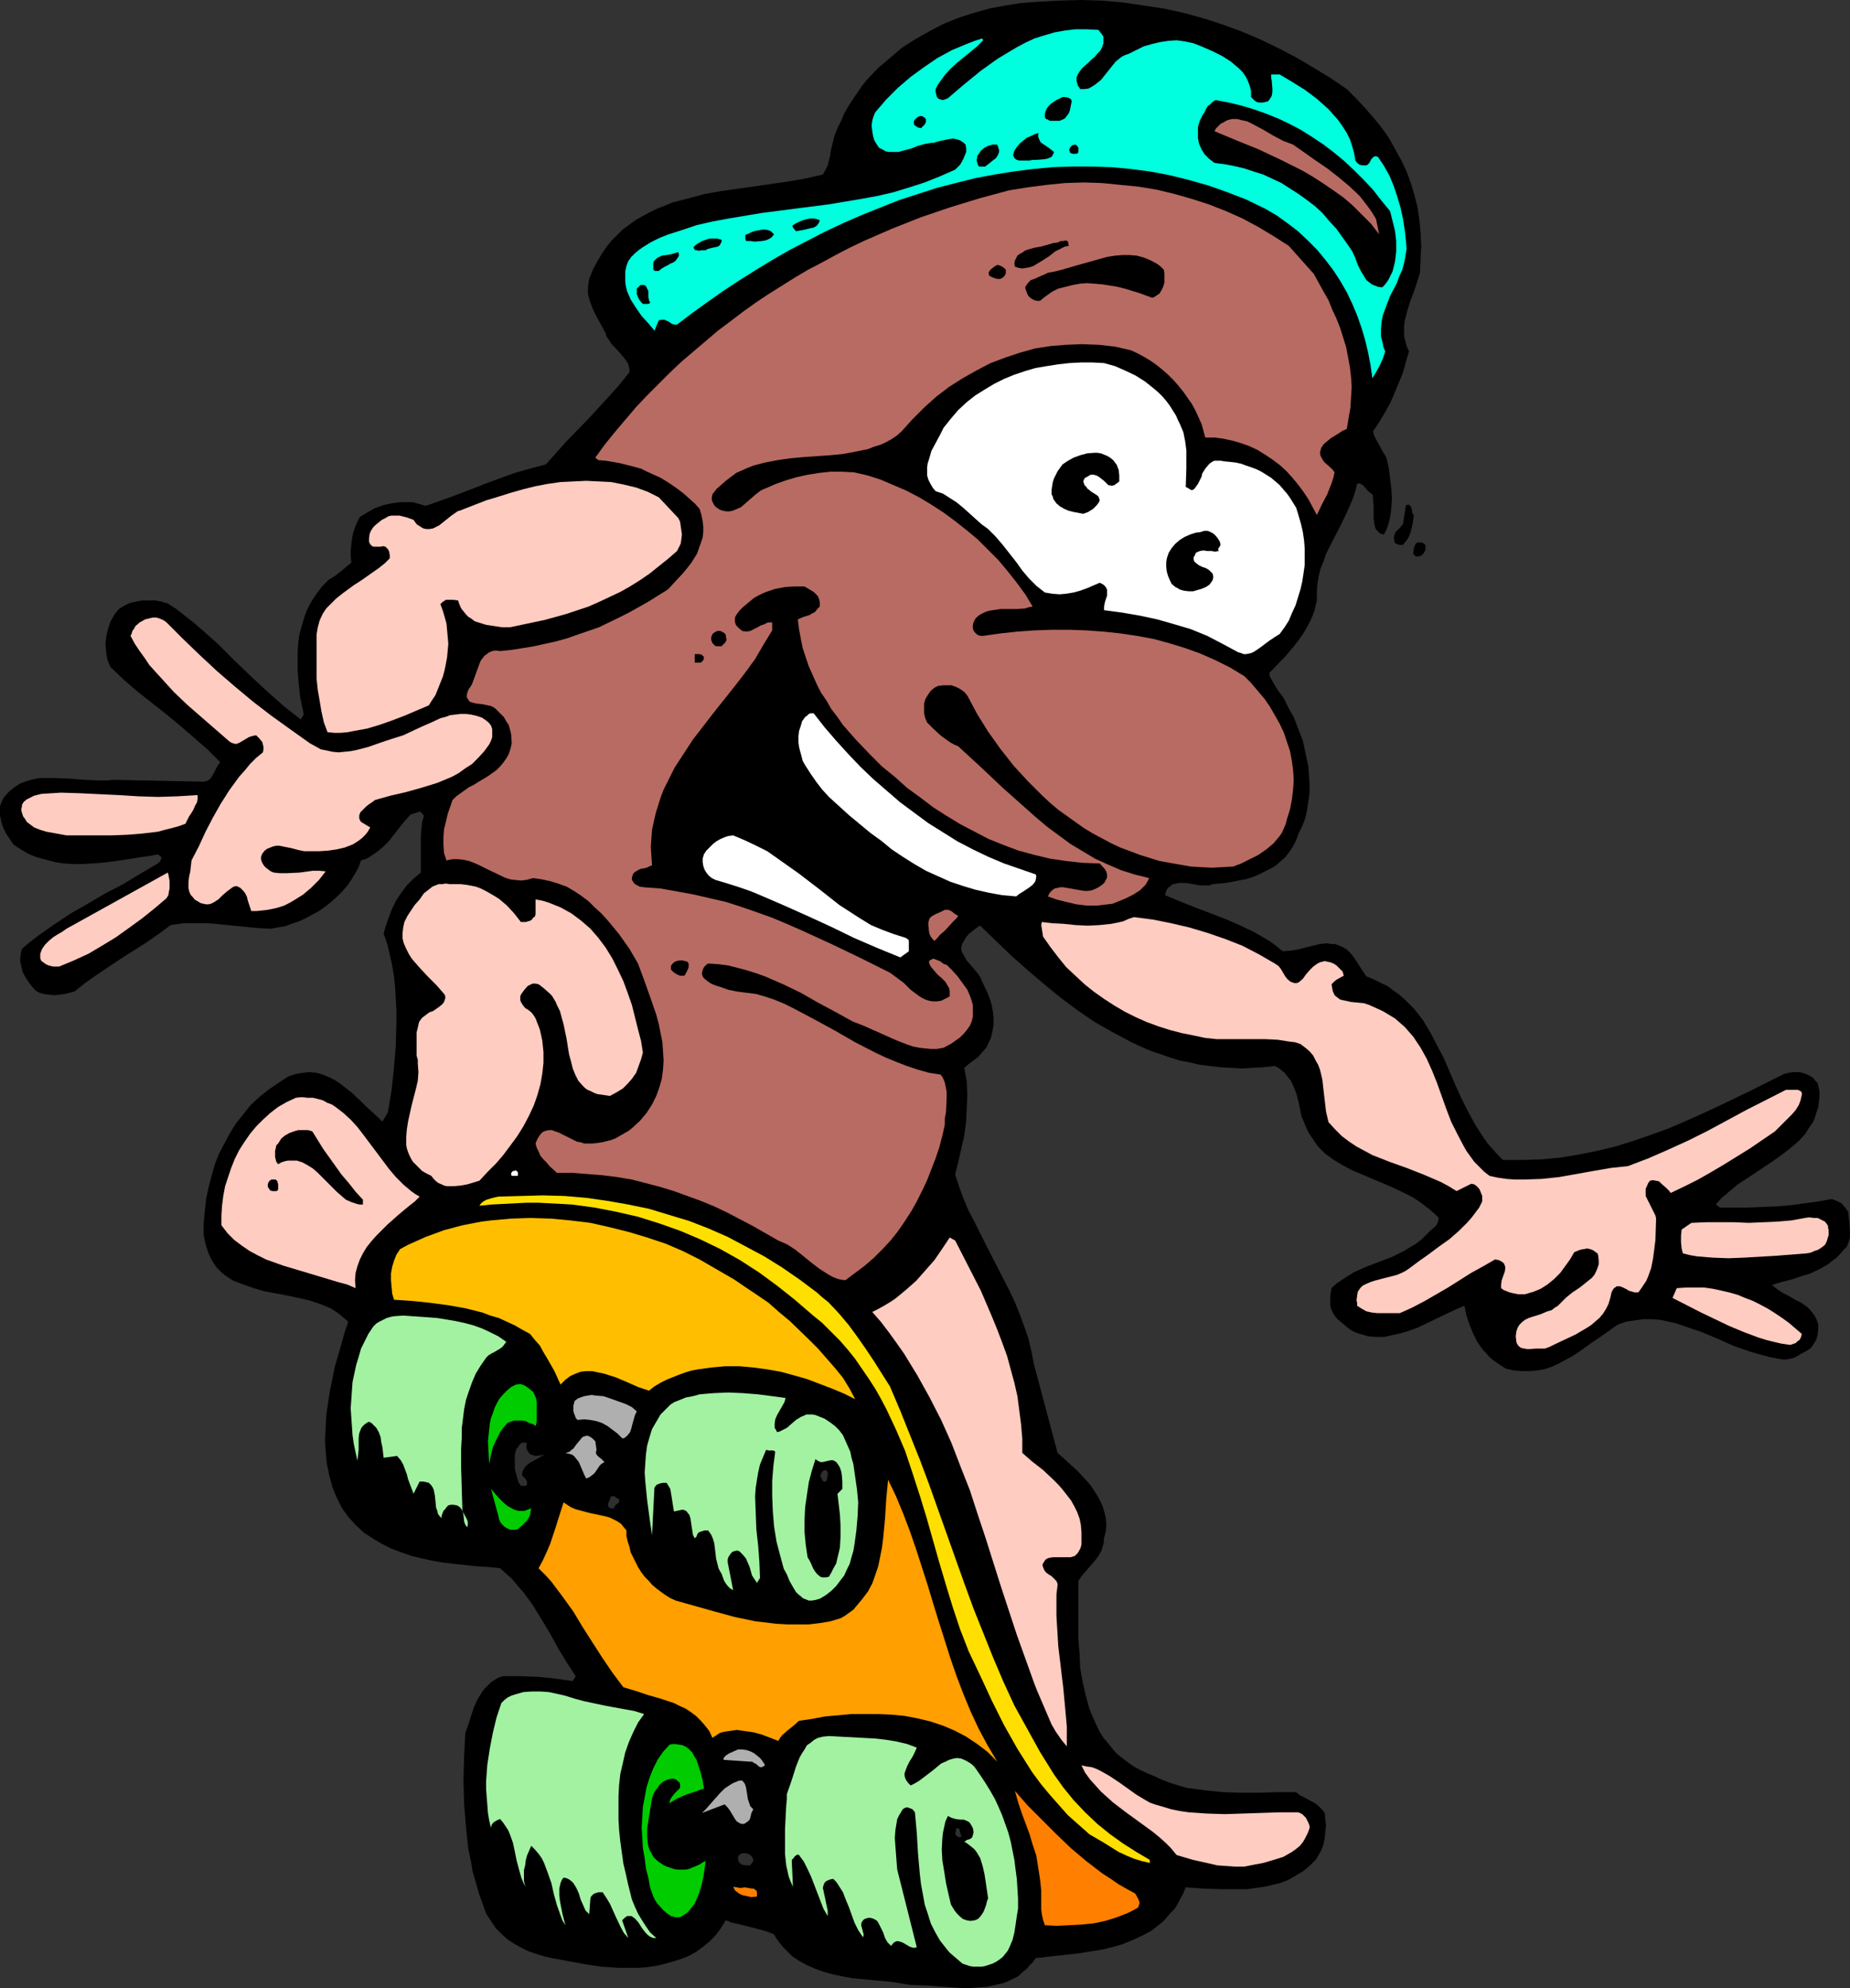
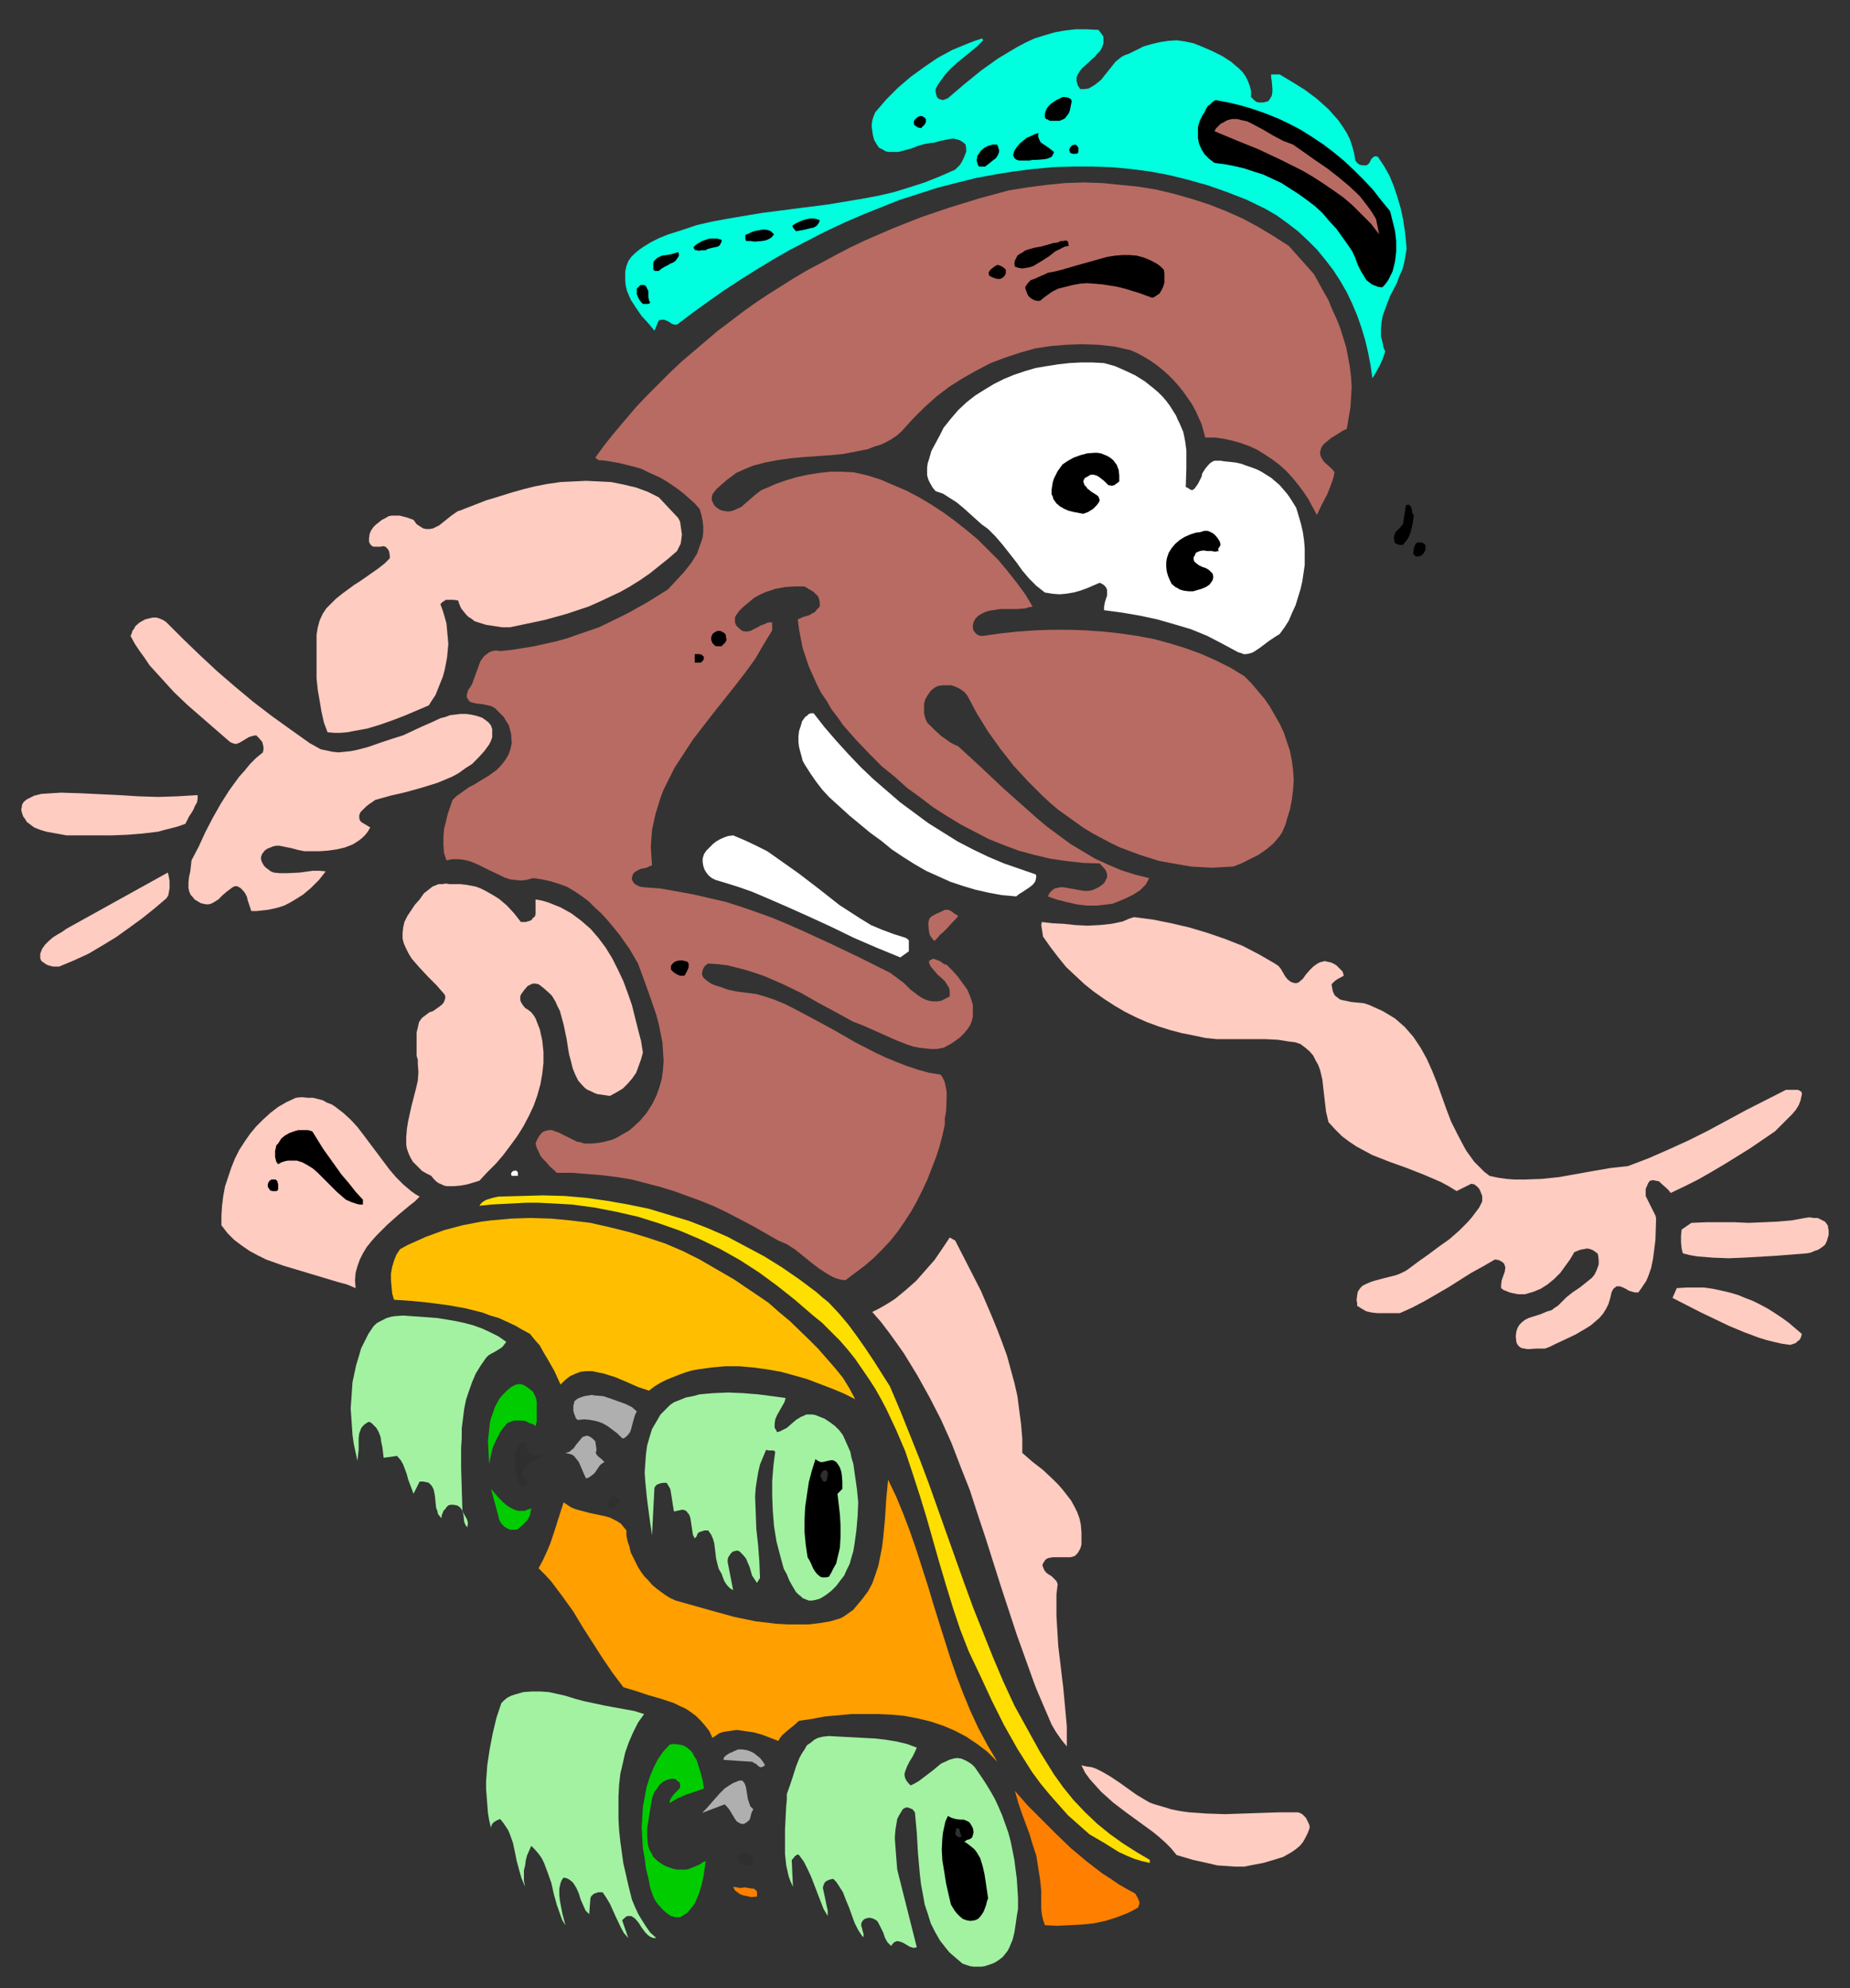
<svg xmlns="http://www.w3.org/2000/svg" xmlns:ns1="http://sodipodi.sourceforge.net/DTD/sodipodi-0.dtd" xmlns:ns2="http://www.inkscape.org/namespaces/inkscape" version="1.0" width="129.681mm" height="139.281mm" id="svg67" ns1:docname="Skateboarder.wmf">
  <rect width="100%" height="100%" fill="#333333" stroke="none" />
  <ns1:namedview id="namedview67" pagecolor="#ffffff" bordercolor="#000000" borderopacity="0.25" ns2:showpageshadow="2" ns2:pageopacity="0.0" ns2:pagecheckerboard="0" ns2:deskcolor="#d1d1d1" ns2:document-units="mm" />
  <defs id="defs1">
    <pattern id="WMFhbasepattern" patternUnits="userSpaceOnUse" width="6" height="6" x="0" y="0" />
  </defs>
-   <path style="fill:#000000;fill-opacity:1;fill-rule:evenodd;stroke:none" d="m 356.812,23.59 2.424,2.424 2.424,2.585 2.262,2.585 2.101,2.585 1.939,2.747 1.616,2.908 1.616,2.908 1.454,3.07 1.131,3.07 0.97,3.232 0.808,3.232 0.485,3.232 0.323,3.393 0.162,3.555 -0.162,3.393 -0.162,3.716 -0.808,2.585 -0.808,2.424 -0.97,2.585 -0.808,2.585 -0.646,2.585 -0.162,1.293 v 1.454 1.293 l 0.323,1.293 0.323,1.293 0.646,1.454 -0.808,2.747 -0.808,2.908 -1.131,2.747 -1.131,2.747 -1.131,2.585 -1.454,2.585 -1.454,2.424 -1.616,2.424 0.323,1.131 0.485,0.969 0.97,1.777 0.97,1.777 0.646,0.969 0.323,0.969 0.485,2.262 0.323,2.585 0.323,2.585 0.162,2.747 -0.162,2.585 -0.323,2.424 -0.323,1.293 -0.323,1.131 -0.485,1.131 -0.485,0.969 -0.808,-0.162 -0.485,-0.323 -0.485,-0.485 -0.485,-0.646 -0.162,-0.646 -0.162,-0.646 -0.162,-1.454 v -3.393 l -0.162,-1.454 v -0.808 l -0.162,-0.646 -0.485,-0.323 -0.646,-0.485 -0.97,-1.131 -0.485,-0.485 -0.485,-0.323 -0.485,-0.162 -0.485,0.162 -0.485,1.939 -0.646,1.939 -0.808,1.939 -0.808,1.777 -1.778,3.716 -1.939,3.716 -1.778,3.555 -0.646,1.939 -0.808,1.939 -0.485,1.939 -0.323,2.1 -0.162,2.1 v 2.262 l -0.323,1.293 -0.323,1.454 -0.485,1.293 -0.646,1.454 -1.293,2.424 -1.616,2.424 -1.778,2.262 -1.939,2.262 -4.202,4.363 0.162,0.969 0.646,1.131 1.131,1.939 0.646,0.969 0.646,0.808 0.646,0.969 0.485,0.969 0.97,1.939 1.131,1.939 1.616,4.201 0.808,2.1 0.485,2.262 0.485,2.262 0.485,2.262 0.162,2.262 0.162,2.424 v 2.262 l -0.323,2.262 -0.323,2.262 -0.485,2.262 -0.808,2.1 -0.97,1.939 -0.646,1.777 -0.808,1.616 -0.97,1.454 -1.131,1.454 -1.293,1.131 -1.293,1.131 -1.454,0.808 -1.616,0.808 -1.616,0.808 -1.616,0.646 -1.616,0.485 -1.778,0.323 -3.394,0.646 -3.555,0.323 -0.808,0.323 h -0.808 -1.778 l -1.778,-0.323 -1.939,-0.323 h -0.97 -0.808 l -0.808,0.162 -0.808,0.162 -0.646,0.485 -0.646,0.485 -0.485,0.808 -0.323,1.131 3.878,1.616 4.04,1.616 8.08,3.07 4.04,1.777 3.717,1.777 1.939,1.131 1.939,1.131 1.778,1.293 1.778,1.454 2.101,-0.162 1.939,-0.323 1.939,-0.485 1.939,-0.485 1.939,-0.485 1.939,-0.162 0.97,0.162 h 0.97 l 0.97,0.323 1.131,0.485 1.131,0.646 0.97,0.969 0.808,0.969 0.646,0.969 1.454,2.262 1.293,1.939 1.939,0.808 1.939,0.969 1.778,0.808 1.454,1.131 1.616,1.131 1.454,1.293 1.293,1.293 1.293,1.293 1.131,1.454 1.131,1.454 1.939,3.232 1.778,3.393 1.778,3.393 3.07,7.109 1.616,3.555 1.778,3.555 1.939,3.555 2.101,3.232 1.131,1.616 1.293,1.454 1.293,1.454 1.454,1.454 h 5.171 l 5.171,-0.162 5.01,-0.485 4.848,-0.808 4.848,-0.969 4.686,-1.131 4.686,-1.454 4.686,-1.616 4.525,-1.616 4.525,-1.939 4.363,-1.939 4.525,-2.1 8.726,-4.201 8.726,-4.363 1.293,-0.323 1.293,-0.162 h 1.454 l 1.293,0.323 1.131,0.485 1.131,0.646 0.808,0.969 0.485,0.485 0.162,0.646 0.323,1.454 v 1.454 l -0.162,1.454 -0.162,1.454 -0.485,1.293 -0.323,1.131 -0.485,1.293 -1.454,2.1 -0.646,1.131 -1.778,1.939 -2.101,1.777 -2.262,1.777 -2.262,1.616 -2.424,1.616 -4.848,3.232 -2.262,1.454 -2.101,1.777 -2.101,1.777 -1.616,1.777 1.131,0.808 h 3.878 3.717 l 3.878,-0.162 3.717,-0.162 3.717,-0.323 3.555,-0.485 3.555,-0.485 3.555,-0.646 1.293,0.485 1.293,0.646 0.97,1.131 0.808,1.131 0.323,2.747 0.162,2.747 v 1.293 l -0.323,1.131 -0.485,1.293 -0.485,0.485 -0.485,0.485 -0.97,1.131 -0.97,0.969 -1.131,0.808 -0.97,0.808 -2.262,1.293 -2.424,1.131 -2.586,0.808 -2.424,0.808 -2.586,0.646 -2.586,0.808 1.454,1.131 1.454,0.969 1.616,0.808 1.616,0.969 1.616,0.808 1.616,1.131 0.646,0.646 0.646,0.808 0.646,0.808 0.485,0.969 0.485,1.293 v 1.454 l -0.162,1.293 -0.323,1.293 -0.646,1.131 -0.808,1.131 -1.131,0.808 -1.293,0.646 -0.808,0.485 -0.808,0.485 -0.808,0.323 -0.808,0.162 -0.97,0.162 h -0.808 l -1.778,-0.323 -1.778,-0.323 -1.778,-0.485 -1.778,-0.485 -1.616,-0.485 -4.202,-1.454 -4.363,-1.939 -4.202,-1.777 -4.363,-1.454 -2.262,-0.808 -2.101,-0.485 -2.262,-0.485 -2.262,-0.162 h -2.262 l -2.262,0.323 -2.262,0.323 -2.262,0.808 -3.394,2.424 -3.555,2.424 -3.394,2.424 -1.778,1.131 -1.778,0.969 -1.778,0.969 -1.778,0.808 -1.939,0.646 -1.939,0.323 -1.939,0.162 h -2.101 l -2.101,-0.162 -2.101,-0.485 -1.293,-0.808 -0.97,-0.646 -1.131,-0.808 -0.97,-0.808 -0.808,-0.969 -0.97,-0.969 -1.454,-2.1 -1.131,-2.262 -0.97,-2.424 -0.808,-2.424 -0.485,-2.424 -1.939,0.808 -2.101,0.969 -4.04,1.939 -4.363,2.1 -2.262,0.808 -2.101,0.646 -2.262,0.485 -2.101,0.485 h -2.262 l -2.101,-0.162 -1.131,-0.323 -2.101,-0.646 -0.97,-0.485 -0.97,-0.646 -0.97,-0.808 -0.97,-0.808 -0.97,-0.808 -0.808,-0.969 -0.485,-0.808 -0.485,-1.131 -0.162,-0.969 v -1.131 -1.131 l 0.162,-1.131 0.162,-0.969 1.454,-1.293 1.454,-0.969 1.454,-0.969 1.616,-0.969 3.232,-1.454 6.787,-2.585 3.232,-1.616 1.616,-0.969 1.616,-0.969 1.454,-1.131 1.293,-1.293 0.97,-0.969 1.131,-0.969 0.485,-0.485 0.323,-0.646 0.162,-0.646 0.162,-0.646 -1.131,-1.131 -1.131,-0.969 -2.262,-1.777 -2.424,-1.616 -2.586,-1.293 -2.747,-1.293 -2.586,-1.131 -2.747,-1.131 -2.586,-1.131 -2.747,-1.131 -2.424,-1.293 -2.424,-1.454 -2.262,-1.616 -0.97,-0.969 -0.97,-0.969 -0.808,-1.131 -1.616,-2.424 -0.646,-1.293 -0.646,-1.616 -0.646,-1.454 -0.808,-3.878 -0.485,-1.939 -0.646,-1.777 -0.808,-1.777 -1.131,-1.454 -0.646,-0.808 -0.808,-0.646 -0.808,-0.646 -0.97,-0.485 -2.909,0.323 -2.909,0.162 -2.909,0.162 -2.909,-0.162 -2.747,-0.162 -2.747,-0.323 -2.747,-0.323 -2.747,-0.646 -2.586,-0.485 -2.586,-0.808 -2.747,-0.969 -2.424,-0.808 -2.586,-1.131 -2.424,-1.131 -2.424,-1.293 -2.424,-1.293 -4.848,-2.747 -4.525,-3.07 -4.525,-3.393 -4.363,-3.555 -4.363,-3.716 -4.202,-3.716 -4.202,-4.039 -4.202,-4.039 -0.808,0.485 -0.646,0.485 -0.808,0.646 -0.808,0.646 -0.646,0.808 -0.485,0.808 -0.485,0.808 -0.323,0.969 v 0.646 l 0.162,0.646 0.646,1.131 0.646,1.131 0.97,1.131 1.778,2.1 0.808,1.131 0.485,1.131 1.454,3.07 0.646,1.616 0.485,1.616 0.323,1.777 0.162,1.777 v 1.777 l -0.323,1.777 -0.323,1.454 -0.646,1.454 -0.646,1.293 -1.131,1.293 -0.97,1.131 -1.293,0.969 -1.293,0.969 -1.131,0.969 0.323,1.777 0.323,1.777 0.162,3.555 -0.162,3.716 -0.162,3.555 -0.485,3.555 -0.808,3.555 -0.808,3.555 -0.808,3.232 1.131,3.393 1.131,3.07 1.293,3.07 1.616,3.07 3.07,6.14 3.07,5.978 3.07,5.978 1.454,3.07 1.293,3.232 1.131,3.07 1.131,3.232 0.808,3.393 0.646,3.393 6.302,23.59 5.171,4.686 2.424,2.585 1.131,1.293 0.97,1.454 0.808,1.293 0.808,1.454 0.646,1.454 0.485,1.616 0.323,1.454 0.162,1.777 -0.162,1.777 -0.485,1.777 v 0.808 l -0.162,0.808 -0.485,1.616 -0.808,1.454 -0.97,1.293 -1.131,1.293 -1.131,1.293 -1.131,1.293 -0.97,1.454 v 7.594 7.594 l 0.323,3.878 0.162,3.878 0.646,3.716 0.808,3.555 0.97,3.555 0.646,1.616 1.454,3.232 0.808,1.616 0.97,1.454 1.131,1.293 1.131,1.454 1.131,1.293 1.454,1.131 1.454,1.131 1.616,1.131 1.778,0.969 1.778,0.808 1.939,0.808 2.101,0.969 2.101,0.808 2.101,0.646 2.262,0.646 2.424,0.323 2.262,0.323 4.848,0.485 4.848,0.162 h 4.848 l 4.848,-0.162 h 4.848 l 0.97,0.808 0.97,0.485 2.101,1.131 0.97,0.485 0.97,0.808 0.808,0.808 0.808,0.969 0.162,1.777 0.162,1.616 -0.162,1.616 -0.162,1.616 -0.323,1.616 -0.485,1.454 -0.808,1.454 -0.808,1.293 -1.616,1.616 -1.778,1.454 -1.939,1.131 -1.939,1.131 -2.101,0.808 -2.101,0.485 -2.101,0.485 -2.262,0.323 -2.262,0.323 h -2.262 -4.848 l -4.525,-0.162 -4.686,-0.323 -0.646,1.616 -0.808,1.454 -0.646,1.293 -0.808,1.293 -0.97,0.969 -0.97,1.131 -0.97,1.131 -0.97,0.808 -2.262,1.777 -2.424,1.293 -2.424,1.131 -2.747,1.131 -2.747,0.808 -2.747,0.646 -5.979,0.969 -5.818,0.646 -5.818,0.646 -0.646,0.969 -0.808,0.808 -0.808,0.969 -0.808,0.646 -1.616,1.454 -1.939,0.969 -1.939,0.808 -2.101,0.485 -2.101,0.485 -2.262,0.162 -2.262,0.162 h -2.424 l -4.525,-0.323 -4.525,-0.323 -4.363,-0.162 -5.01,-0.808 -5.171,-0.485 -5.171,-0.485 -2.586,-0.485 -2.424,-0.485 -2.424,-0.646 -2.262,-0.808 -2.262,-0.969 -2.101,-1.131 -1.939,-1.293 -1.778,-1.777 -0.808,-0.808 -1.616,-2.1 -0.646,-1.131 -1.616,-0.646 -1.616,-0.485 -3.07,-0.808 -3.232,-0.808 -1.616,-0.323 -1.616,-0.646 -1.293,2.1 -1.454,1.939 -1.616,1.616 -1.778,1.454 -1.778,1.293 -2.101,1.131 -2.101,0.808 -2.101,0.646 -2.262,0.646 -2.262,0.485 -2.262,0.323 -2.424,0.162 h -2.424 -2.424 l -4.686,-0.323 -4.363,-0.646 -4.363,-0.808 -4.363,-0.808 -2.101,-0.485 -2.101,-0.646 -1.939,-0.646 -1.939,-0.969 -1.778,-0.969 -1.778,-1.131 -1.616,-1.454 -1.616,-1.616 -1.293,-1.939 -1.293,-1.939 -0.97,-2.747 -0.97,-2.747 -0.808,-2.908 -0.808,-2.747 -0.485,-2.908 -0.646,-2.908 -0.646,-6.14 -0.485,-5.978 -0.162,-6.301 0.162,-6.301 0.323,-6.14 0.808,-2.262 1.454,-4.524 0.97,-2.1 1.293,-2.1 0.646,-0.808 0.808,-0.808 0.808,-0.808 0.97,-0.646 1.131,-0.646 1.131,-0.323 h 4.686 l 4.686,0.162 4.525,0.485 4.525,0.646 0.808,-1.293 -2.424,-3.716 -2.262,-3.716 -2.101,-3.878 -2.262,-3.716 -2.262,-3.716 -2.586,-3.555 -1.454,-1.616 -1.454,-1.777 -1.616,-1.454 -1.616,-1.454 -3.07,-0.323 -2.909,-0.162 -5.979,-0.646 -2.909,-0.323 -2.909,-0.485 -2.909,-0.646 -2.747,-0.646 -2.747,-0.969 -2.586,-0.969 -2.586,-1.293 -2.424,-1.454 -2.262,-1.454 -2.101,-1.939 -1.939,-2.1 -1.778,-2.424 -1.454,-2.908 -1.131,-2.747 -0.808,-3.07 -0.646,-3.07 -0.323,-3.232 -0.162,-3.07 0.162,-3.232 0.162,-3.393 0.485,-3.232 0.485,-3.232 0.646,-3.07 0.646,-3.232 1.778,-6.14 0.808,-2.908 0.97,-2.908 -1.131,-0.969 -1.131,-0.969 -1.131,-0.808 -1.293,-0.808 -2.747,-1.131 -2.909,-0.969 -2.909,-0.646 -3.07,-0.646 -5.979,-1.131 -2.747,-0.808 -2.747,-0.969 -1.293,-0.485 -1.293,-0.485 -1.293,-0.808 -0.97,-0.646 -1.131,-0.969 -0.97,-0.969 -0.808,-1.131 -0.808,-1.293 -0.646,-1.454 -0.485,-1.454 -0.485,-1.777 -0.323,-1.777 v -3.07 l 0.323,-3.232 0.323,-3.07 0.646,-3.07 0.808,-3.07 0.808,-2.908 1.131,-2.908 1.454,-2.747 1.454,-2.747 1.616,-2.585 1.939,-2.424 1.939,-2.424 2.262,-2.1 2.424,-1.939 2.586,-1.777 2.747,-1.777 0.97,-0.323 0.97,-0.323 1.939,-0.323 1.778,-0.162 1.778,0.162 1.616,0.485 1.616,0.646 1.616,0.808 1.454,0.969 1.454,1.131 1.454,1.131 2.747,2.585 1.293,1.293 1.454,1.293 2.747,2.585 1.454,-2.424 0.97,-5.817 0.646,-5.978 0.485,-5.978 0.162,-6.14 v -3.07 l -0.162,-3.07 -0.162,-2.908 -0.323,-3.07 -0.485,-2.908 -0.646,-2.908 -0.646,-2.747 -0.97,-2.747 0.646,-2.262 0.808,-2.262 0.808,-2.1 1.131,-2.262 1.293,-1.939 1.454,-1.939 1.778,-1.777 1.939,-1.616 v -3.878 -1.939 -3.878 l 0.162,-1.777 0.162,-1.777 0.485,-1.777 -0.485,-0.646 -0.323,-0.323 -0.485,-0.162 -0.323,0.162 -0.97,0.323 -0.97,0.323 -1.454,1.616 -1.454,1.777 -2.747,3.555 -1.616,1.616 -1.778,1.454 -1.939,1.293 -0.97,0.485 -1.131,0.323 -0.646,1.777 -0.97,1.777 -0.97,1.616 -1.131,1.616 -1.293,1.454 -1.454,1.454 -1.454,1.293 -1.616,1.293 -1.616,1.131 -1.778,0.969 -1.778,0.969 -1.778,0.808 -1.939,0.646 -1.778,0.646 -1.939,0.323 -1.778,0.323 -3.232,-0.162 -3.394,-0.323 -6.464,-0.646 -3.394,-0.323 h -3.232 -3.394 l -3.394,0.485 -3.07,2.262 -3.232,2.262 -6.626,4.201 -6.302,4.201 -3.232,2.262 -3.07,2.424 -1.293,0.323 -1.293,0.323 -1.293,0.162 -1.454,0.162 -1.293,-0.162 -1.454,-0.162 -1.131,-0.323 -1.131,-0.646 -0.97,-1.131 -0.97,-1.293 -0.808,-1.293 -0.646,-1.293 -0.323,-1.454 -0.323,-1.454 0.162,-1.616 0.323,-1.454 2.101,-1.777 2.101,-1.616 4.363,-3.07 4.363,-2.908 4.525,-2.585 4.686,-2.747 4.686,-2.424 4.525,-2.747 4.686,-2.747 0.646,-0.646 0.162,-0.485 0.162,-0.485 -0.97,-0.808 -2.424,0.485 -2.424,0.323 -5.01,0.808 -5.01,0.646 -2.424,0.162 -2.586,0.162 h -2.586 l -2.424,-0.162 -2.262,-0.323 -2.424,-0.646 L 9.858,227.015 7.757,226.207 5.494,224.914 3.555,223.622 2.586,222.168 1.616,220.713 0.808,219.098 0.323,217.482 0,215.866 v -1.616 -0.808 l 0.323,-0.808 0.323,-0.808 0.485,-0.808 1.293,-1.454 1.454,-1.131 1.454,-0.969 1.778,-0.646 1.778,-0.485 1.778,-0.323 h 1.778 1.939 l 4.04,0.162 4.04,0.323 3.878,0.162 h 1.939 l 1.939,-0.162 23.755,0.485 0.808,-0.162 0.808,-0.485 0.485,-0.646 0.485,-0.808 0.808,-1.616 0.485,-0.808 0.485,-0.646 -3.394,-3.393 -3.717,-3.232 -3.555,-3.07 -3.717,-3.07 -7.595,-5.978 -3.555,-3.07 -3.555,-3.393 -0.808,-1.939 -0.323,-1.939 -0.162,-2.1 0.162,-1.939 0.485,-2.1 0.646,-1.939 0.97,-1.777 0.646,-0.808 0.646,-0.808 1.293,-0.808 1.616,-0.808 1.616,-0.323 1.616,-0.323 h 1.778 1.778 l 1.616,0.323 1.616,0.485 2.262,1.454 2.262,1.777 2.262,1.777 2.262,1.939 4.363,3.878 4.202,4.201 4.363,4.201 4.363,4.039 4.363,3.878 2.262,1.777 2.262,1.777 0.808,-1.293 -0.97,-4.686 -0.485,-4.847 -0.162,-2.262 v -2.424 -2.424 l 0.162,-2.424 0.323,-2.262 0.646,-2.262 0.646,-2.262 0.808,-2.1 1.131,-2.1 1.293,-1.939 1.454,-1.939 1.778,-1.777 1.616,-0.969 1.454,-1.131 2.909,-2.424 -0.162,-1.616 v -1.616 l 0.162,-1.616 0.162,-1.454 0.323,-1.616 0.485,-1.454 0.646,-1.454 0.646,-1.293 1.939,-1.131 1.939,-1.131 2.262,-0.808 2.101,-0.485 2.424,-0.323 h 2.262 1.131 l 1.131,0.323 1.131,0.323 1.131,0.323 7.757,-2.747 7.918,-3.07 3.878,-1.454 4.04,-1.454 4.04,-1.131 4.202,-1.131 2.747,-3.07 2.747,-3.07 5.818,-5.978 5.494,-5.978 2.747,-3.07 2.586,-3.232 v -0.808 l -0.162,-0.646 -0.162,-0.646 -0.323,-0.646 -0.97,-1.293 -0.97,-1.131 -2.262,-2.424 -0.808,-1.293 -0.485,-0.646 -0.162,-0.808 -1.778,-3.232 -0.97,-1.777 -0.808,-1.777 -0.646,-1.777 -0.485,-1.777 v -0.969 -0.969 l 0.162,-1.131 0.162,-0.969 0.97,-2.424 1.131,-2.1 1.131,-1.939 1.293,-1.939 1.293,-1.616 1.616,-1.616 1.454,-1.454 1.778,-1.293 1.778,-1.293 1.778,-0.969 1.778,-0.969 1.939,-0.969 2.101,-0.808 1.939,-0.808 4.363,-1.131 4.202,-1.131 4.525,-0.808 9.211,-1.293 8.888,-1.293 4.525,-0.808 4.202,-0.969 0.646,-1.131 0.646,-1.293 0.323,-1.293 0.323,-1.293 0.162,-1.293 0.323,-1.293 0.646,-2.585 0.808,-2.1 0.97,-1.939 0.808,-1.939 1.131,-1.939 1.131,-1.777 2.424,-3.555 1.293,-1.616 2.909,-3.07 3.232,-2.747 3.232,-2.747 3.555,-2.262 3.717,-2.1 3.717,-1.939 4.04,-1.616 4.04,-1.293 4.04,-1.131 4.202,-0.808 4.202,-0.646 4.202,-0.323 5.818,-0.323 L 286.355,0 l 5.656,0.162 5.494,0.485 5.494,0.808 5.333,0.808 5.171,1.131 5.333,1.454 5.01,1.616 4.848,1.777 5.01,2.1 4.686,2.262 4.686,2.424 4.686,2.747 4.525,2.747 z" id="path1" />
  <path style="fill:#00ffdf;fill-opacity:1;fill-rule:evenodd;stroke:none" d="m 292.011,9.21 0.323,0.485 v 0.646 1.131 l -0.323,0.969 -0.485,0.969 -0.808,0.808 -0.646,0.808 -0.97,0.808 -0.808,0.808 -1.616,1.454 -0.646,0.808 -0.485,0.808 -0.323,0.808 v 0.969 l 0.162,0.485 0.162,0.646 0.323,0.485 0.323,0.485 h 1.131 l 1.131,-0.162 0.808,-0.485 0.808,-0.485 0.808,-0.646 0.808,-0.646 1.293,-1.616 2.586,-3.232 0.808,-0.646 0.808,-0.646 0.97,-0.485 0.97,-0.323 1.939,-0.969 1.939,-0.969 2.262,-0.646 2.101,-0.485 2.101,-0.323 2.262,-0.162 2.262,0.323 2.262,0.485 2.424,0.969 2.586,1.131 2.586,1.293 2.262,1.454 1.131,0.969 0.97,0.808 0.97,0.969 0.808,1.131 0.646,1.293 0.485,1.293 0.323,1.293 v 1.616 l 0.485,0.485 0.485,0.485 0.485,0.323 0.646,0.162 h 0.485 0.646 l 0.646,-0.162 0.646,-0.162 0.485,-0.646 0.485,-0.808 0.162,-0.969 v -0.969 l -0.162,-1.939 -0.162,-0.969 v -0.808 h 2.262 l 3.232,1.939 3.394,2.1 3.232,2.424 1.454,1.293 1.616,1.454 1.293,1.454 1.293,1.454 1.131,1.616 1.131,1.777 0.808,1.616 0.646,1.939 0.485,1.777 0.323,1.939 0.485,0.646 0.646,0.485 0.808,0.162 h 0.97 l 0.323,-0.162 0.485,-0.485 0.485,-0.969 0.323,-0.323 0.323,-0.323 0.485,-0.162 0.646,0.162 1.616,2.424 1.454,2.585 1.131,2.747 0.97,2.908 0.808,2.747 0.646,2.908 0.485,3.07 0.323,2.908 0.162,2.1 -0.323,1.939 -0.323,1.777 -0.485,1.777 -0.808,1.777 -0.646,1.777 -1.778,3.393 -1.293,3.393 -0.646,1.777 -0.323,1.777 -0.162,1.777 v 1.939 l 0.485,1.939 0.162,0.969 0.485,1.131 -0.646,1.939 -0.808,1.777 -0.97,1.777 -0.97,1.616 -0.485,-3.393 -0.646,-3.393 -0.808,-3.393 -0.97,-3.232 -1.131,-3.232 -1.293,-3.07 -1.454,-3.07 -1.778,-3.07 -1.778,-2.747 -2.101,-2.747 -2.262,-2.747 -2.424,-2.424 -2.586,-2.424 -2.747,-2.1 -2.909,-2.1 -3.07,-1.777 -5.01,-2.424 -5.01,-1.939 -5.01,-1.777 -5.171,-1.454 -5.171,-1.293 -5.171,-0.969 -5.01,-0.646 -5.171,-0.485 -5.171,-0.162 h -5.171 l -5.171,0.162 -5.171,0.485 -5.171,0.646 -5.01,0.808 -5.171,0.969 -5.171,1.293 -5.01,1.293 -5.01,1.616 -5.01,1.616 -4.848,1.939 -4.848,1.939 -4.848,2.1 -4.848,2.262 -4.686,2.424 -4.686,2.424 -4.525,2.585 -4.525,2.747 -4.363,2.747 -4.202,2.747 -4.363,3.07 -4.04,2.908 -4.04,3.07 h -0.646 l -0.646,-0.162 -0.485,-0.323 -0.485,-0.323 -1.131,-0.485 h -0.646 l -0.808,0.162 -1.131,2.747 -1.616,-1.939 -1.778,-1.939 -1.454,-2.1 -1.454,-2.262 -0.485,-1.131 -0.485,-1.131 -0.323,-1.293 -0.162,-1.293 V 73.194 71.901 l 0.323,-1.454 0.485,-1.293 0.808,-1.131 0.97,-0.969 0.97,-0.808 1.131,-0.808 2.101,-1.293 2.262,-1.131 2.424,-0.969 2.586,-0.808 4.848,-1.616 4.202,-0.969 4.363,-0.808 8.726,-1.454 8.726,-1.131 8.888,-1.131 8.726,-1.454 4.363,-0.808 4.202,-0.969 4.202,-1.293 4.04,-1.293 4.04,-1.616 4.04,-1.777 1.293,-1.293 0.485,-0.808 0.485,-0.969 0.323,-0.808 0.323,-0.808 V 39.263 l -0.162,-0.969 -0.485,-0.485 -0.485,-0.323 -0.485,-0.323 -0.485,-0.162 -1.293,-0.323 -1.131,0.162 -2.424,0.485 -1.131,0.323 -0.485,0.162 h -0.646 l -1.778,0.323 -1.778,0.485 -1.616,0.646 -1.778,0.485 -1.778,0.485 h -1.616 -0.97 l -0.808,-0.162 -0.808,-0.485 -0.97,-0.485 -0.646,-0.969 -0.646,-1.131 -0.323,-1.293 -0.162,-1.131 -0.162,-1.293 0.162,-1.293 0.323,-1.131 0.485,-1.131 2.909,-3.393 3.07,-3.07 3.394,-2.908 3.555,-2.585 3.555,-2.424 3.878,-2.1 3.878,-1.616 2.101,-0.808 1.939,-0.646 0.323,0.485 -1.616,1.616 -1.778,1.454 -3.555,2.908 -1.778,1.616 -1.454,1.616 -1.293,1.777 -0.646,0.969 -0.485,0.969 v 0.808 l 0.162,0.646 0.162,0.646 0.485,0.485 0.485,0.162 0.646,0.162 0.485,-0.162 0.808,-0.323 4.363,-3.716 4.363,-3.555 4.525,-3.232 2.424,-1.454 2.424,-1.454 2.424,-1.293 2.424,-1.131 2.586,-0.808 2.747,-0.808 2.747,-0.485 2.747,-0.323 h 3.07 l 3.07,0.162 z" id="path2" />
  <path style="fill:#000000;fill-opacity:1;fill-rule:evenodd;stroke:none" d="m 283.931,26.822 -0.323,1.616 -0.162,0.808 -0.323,0.808 -0.485,0.646 -0.485,0.646 -0.646,0.323 -0.808,0.323 h -1.293 -1.293 l -0.485,-0.323 -0.485,-0.162 -0.323,-0.485 v -0.646 l 0.162,-0.808 0.323,-0.808 0.485,-0.646 0.646,-0.646 1.454,-0.969 1.616,-0.808 h 0.646 l 0.808,0.162 0.646,0.323 0.162,0.162 z" id="path3" />
  <path style="fill:#000000;fill-opacity:1;fill-rule:evenodd;stroke:none" d="m 368.286,55.905 0.646,2.585 0.646,2.585 0.323,2.747 v 2.747 l -0.162,1.454 -0.162,1.293 -0.323,1.293 -0.323,1.293 -0.646,1.293 -0.485,0.969 -0.808,1.131 -0.808,0.808 -1.131,-0.162 -0.808,-0.323 -0.808,-0.323 -0.808,-0.646 -0.646,-0.485 -0.485,-0.808 -0.97,-1.616 -0.808,-1.616 -0.646,-1.777 -0.808,-1.777 -0.97,-1.454 -1.616,-2.262 -1.616,-2.262 -1.939,-2.1 -1.778,-2.1 -1.939,-1.777 -2.101,-1.616 -2.262,-1.616 -2.262,-1.454 -2.262,-1.454 -2.424,-1.131 -2.424,-1.131 -2.586,-0.808 -2.424,-0.808 -2.747,-0.646 -2.586,-0.485 -2.586,-0.323 -1.454,-1.131 -1.131,-1.131 -0.808,-1.293 -0.646,-1.454 -0.323,-1.454 v -1.454 -1.616 l 0.485,-1.616 0.808,-1.616 0.485,-0.646 0.323,-0.808 0.485,-0.808 0.646,-0.485 0.646,-0.646 0.808,-0.485 3.394,0.646 3.394,0.808 3.232,0.969 3.232,1.131 3.232,1.293 3.07,1.454 3.07,1.616 3.07,1.939 2.909,1.939 2.747,2.1 2.747,2.262 2.586,2.424 2.586,2.585 2.424,2.585 2.262,2.908 z" id="path4" />
  <path style="fill:#000000;fill-opacity:1;fill-rule:evenodd;stroke:none" d="m 245.309,31.507 v 0.485 0.323 l -0.323,0.646 -0.485,0.485 -0.485,0.485 -0.808,-0.162 -0.485,-0.323 -0.485,-0.323 -0.162,-0.808 0.162,-0.485 0.323,-0.323 0.323,-0.323 0.485,-0.323 0.646,-0.162 0.485,0.162 0.323,0.162 z" id="path5" />
  <path style="fill:#b86b62;fill-opacity:1;fill-rule:evenodd;stroke:none" d="m 364.569,58.006 0.808,4.039 -2.101,-2.747 -2.424,-2.424 -2.424,-2.424 -2.424,-2.1 -2.747,-1.939 -2.586,-1.777 -2.747,-1.777 -2.747,-1.616 -2.909,-1.454 -2.909,-1.454 -5.818,-2.747 -5.979,-2.424 -5.818,-2.424 0.485,-0.808 0.646,-0.646 0.485,-0.485 0.646,-0.323 1.131,-0.646 1.293,-0.323 h 1.293 l 1.293,0.323 1.454,0.323 1.293,0.646 2.747,1.454 2.747,1.616 2.747,1.454 1.293,0.485 1.293,0.485 5.979,4.201 3.07,2.1 2.909,2.262 2.909,2.424 2.747,2.585 1.131,1.454 1.131,1.454 1.131,1.616 z" id="path6" />
  <path style="fill:#000000;fill-opacity:1;fill-rule:evenodd;stroke:none" d="m 279.244,40.233 -0.162,0.485 -0.162,0.323 -0.323,0.485 -0.323,0.162 -0.808,0.323 -0.808,0.162 -2.101,0.162 h -0.97 l -0.808,0.162 h -1.454 -1.293 l -0.646,-0.162 -0.485,-0.323 -0.323,-0.485 -0.162,-0.485 0.323,-1.131 0.646,-0.969 0.808,-0.969 0.808,-0.646 0.97,-0.808 1.131,-0.485 0.97,-0.485 1.131,-0.323 -0.162,0.485 v 0.485 l 0.323,0.808 0.323,0.646 0.646,0.485 1.454,0.969 0.646,0.485 z" id="path7" />
  <path style="fill:#000000;fill-opacity:1;fill-rule:evenodd;stroke:none" d="m 264.216,38.294 0.162,0.485 0.162,0.485 0.162,0.485 v 0.485 l -0.323,0.808 -0.485,0.808 -0.646,0.485 -0.808,0.646 -1.454,1.131 h -1.616 l -0.323,-0.485 -0.162,-0.646 -0.162,-0.646 0.162,-0.485 v -0.485 l 0.323,-0.485 0.646,-0.969 0.97,-0.808 0.97,-0.485 1.131,-0.323 z" id="path8" />
  <path style="fill:#000000;fill-opacity:1;fill-rule:evenodd;stroke:none" d="m 285.708,39.101 v 0.646 0.485 l -0.162,0.323 -0.323,0.162 h -0.323 -0.808 l -0.323,-0.162 -0.323,-0.162 v -0.162 l -0.162,-0.485 v -0.162 l 0.323,-0.646 0.485,-0.485 0.646,-0.162 h 0.162 l 0.323,0.162 z" id="path9" />
  <path style="fill:#b86b62;fill-opacity:1;fill-rule:evenodd;stroke:none" d="m 348.086,72.548 2.586,4.686 1.293,2.262 0.97,2.424 1.131,2.424 0.97,2.424 0.808,2.585 0.808,2.585 0.485,2.585 0.485,2.585 0.323,2.747 0.162,2.585 -0.162,2.747 -0.162,2.747 -0.485,2.747 -0.485,2.908 -1.131,0.485 -0.97,0.646 -2.101,1.293 -0.97,0.808 -0.97,0.808 -0.646,0.969 -0.323,1.293 0.162,0.808 0.323,0.646 0.485,0.808 0.485,0.485 1.293,1.131 0.646,0.646 0.485,0.646 -0.323,1.454 -0.485,1.454 -1.131,2.908 -1.454,2.747 -1.293,2.747 -1.131,-2.1 -1.131,-2.1 -1.293,-1.939 -1.454,-1.939 -1.454,-1.777 -1.616,-1.777 -1.778,-1.616 -1.939,-1.454 -1.939,-1.293 -2.101,-1.293 -2.101,-0.969 -2.262,-0.808 -2.262,-0.646 -2.262,-0.485 -2.262,-0.323 h -2.586 l -0.485,-1.777 -0.485,-1.777 -0.808,-1.777 -0.808,-1.777 -0.97,-1.777 -1.131,-1.616 -1.131,-1.616 -1.293,-1.616 -1.293,-1.454 -1.454,-1.454 -1.454,-1.293 -1.616,-1.293 -1.616,-1.131 -1.616,-0.969 -1.778,-0.969 -1.778,-0.808 -4.202,-0.969 -4.363,-0.485 -4.363,-0.162 -4.202,0.162 -4.04,0.323 -4.202,0.646 -4.04,1.131 -3.878,1.293 -3.878,1.454 -3.717,1.939 -3.717,2.1 -3.555,2.262 -3.394,2.585 -3.232,2.908 -3.07,3.07 -2.909,3.232 -1.293,1.131 -1.454,0.969 -1.454,0.808 -1.454,0.646 -1.616,0.485 -1.616,0.646 -3.232,0.646 -3.394,0.646 -3.394,0.323 -6.949,0.485 -3.555,0.323 -3.394,0.485 -3.394,0.646 -3.07,0.808 -1.616,0.646 -1.454,0.646 -1.454,0.646 -1.293,0.969 -1.293,0.969 -1.293,1.131 -1.293,1.131 -1.131,1.454 -0.162,0.808 v 0.808 l 0.323,0.646 0.323,0.646 0.485,0.485 0.646,0.485 0.646,0.323 0.646,0.162 0.808,0.162 h 0.808 l 0.808,-0.162 0.808,-0.323 1.454,-0.646 1.293,-1.131 2.424,-2.1 1.454,-1.131 0.646,-0.323 0.808,-0.323 2.586,-1.131 2.747,-0.969 2.747,-0.808 2.909,-0.646 3.07,-0.485 2.909,-0.323 h 3.07 l 3.232,0.162 3.555,0.808 3.555,1.131 3.394,1.454 3.394,1.454 3.394,1.777 3.232,1.939 3.232,2.1 3.07,2.262 3.07,2.424 2.909,2.424 2.747,2.747 2.747,2.747 2.424,2.908 2.424,3.07 2.262,3.07 1.939,3.232 -0.97,0.162 -0.97,0.323 -2.101,0.162 h -2.262 -2.262 l -2.101,0.323 -0.97,0.162 -0.97,0.323 -0.97,0.485 -0.808,0.485 -0.808,0.808 -0.485,0.969 -0.162,0.808 v 0.646 l 0.162,0.646 0.323,0.485 0.485,0.485 0.485,0.323 0.646,0.162 h 0.646 l 4.525,-0.646 4.525,-0.485 4.525,-0.323 4.686,-0.162 h 4.525 l 4.525,0.162 4.525,0.323 4.525,0.485 4.363,0.646 4.363,0.808 4.202,1.131 4.202,1.293 4.04,1.454 4.04,1.777 3.878,1.939 3.717,2.262 1.778,1.777 1.778,2.1 1.778,2.1 1.454,2.1 1.293,2.262 1.293,2.262 1.131,2.424 0.808,2.424 0.808,2.424 0.485,2.585 0.323,2.424 0.162,2.585 -0.162,2.585 -0.323,2.585 -0.485,2.585 -0.808,2.585 -0.323,1.293 -0.485,1.131 -0.485,1.131 -0.646,0.969 -0.808,0.969 -0.808,0.969 -1.939,1.616 -2.101,1.454 -2.262,1.131 -2.262,1.131 -2.101,0.808 -2.909,0.162 -2.747,0.162 -2.909,-0.162 -2.747,-0.162 -2.747,-0.485 -2.747,-0.485 -2.747,-0.485 -2.586,-0.808 -2.586,-0.808 -2.586,-0.969 -2.586,-0.969 -2.424,-1.131 -2.424,-1.293 -2.424,-1.293 -2.424,-1.454 -2.262,-1.616 -2.262,-1.616 -2.262,-1.616 -2.101,-1.777 -2.101,-1.939 -1.939,-1.939 -1.939,-1.939 -3.717,-4.039 -3.555,-4.524 -3.232,-4.524 -2.909,-4.686 -2.586,-4.847 -0.808,-0.969 -1.131,-0.808 -0.97,-0.485 -1.293,-0.485 h -1.131 -1.131 l -1.293,0.162 -0.97,0.485 -0.97,0.808 -0.808,1.131 -0.646,1.131 -0.323,1.131 v 1.293 1.293 l 0.323,1.293 0.485,1.131 1.778,1.777 1.939,1.777 1.131,0.808 1.131,0.808 1.131,0.646 1.131,0.485 5.979,5.494 5.818,5.494 5.818,5.17 2.909,2.585 3.07,2.585 3.07,2.262 3.07,2.262 3.232,1.939 3.232,1.939 3.555,1.616 3.394,1.454 3.555,1.131 3.878,0.969 -0.485,0.969 -0.485,0.808 -0.646,0.646 -0.808,0.808 -1.778,1.131 -1.939,0.969 -1.131,0.485 -2.424,0.969 -1.293,0.162 -1.454,0.162 -1.293,0.162 h -2.747 l -2.747,-0.323 -2.747,-0.646 -2.586,-0.646 -2.262,-0.808 0.485,-0.969 0.646,-0.646 0.646,-0.485 0.808,-0.162 0.646,-0.162 h 0.808 l 1.939,0.323 1.778,0.323 1.939,0.323 h 0.97 l 0.97,-0.162 0.808,-0.323 0.97,-0.485 0.485,-0.323 0.646,-0.485 0.485,-0.485 0.323,-0.646 0.323,-0.646 v -0.808 l -0.162,-0.646 -0.323,-0.646 -1.454,-1.616 -4.525,-0.162 -4.363,-0.485 -4.363,-0.646 -4.04,-0.969 -4.202,-1.131 -3.878,-1.454 -4.04,-1.616 -3.717,-1.939 -3.717,-1.939 -3.717,-2.262 -3.555,-2.262 -3.394,-2.585 -3.555,-2.585 -3.232,-2.908 -3.394,-2.747 -3.07,-3.07 -3.717,-3.878 -3.555,-4.039 -1.454,-2.1 -1.616,-2.1 -1.293,-2.262 -1.454,-2.1 -1.131,-2.262 -2.101,-4.686 -0.808,-2.424 -0.808,-2.424 -0.485,-2.424 -0.485,-2.585 -0.323,-2.585 1.454,-0.646 1.616,-0.485 0.808,-0.485 0.646,-0.323 0.646,-0.808 0.646,-0.646 v -1.131 l -0.162,-0.808 -0.323,-0.808 -0.646,-0.646 -0.485,-0.485 -0.808,-0.485 -1.616,-0.969 h -2.586 l -2.586,0.162 -2.586,0.485 -2.424,0.808 -1.131,0.485 -0.97,0.485 -1.131,0.646 -0.97,0.808 -0.97,0.808 -0.97,0.808 -0.97,0.969 -0.808,1.131 -0.323,0.646 v 0.485 0.646 l 0.162,0.646 0.323,0.485 0.485,0.485 0.97,0.808 1.131,0.162 0.97,-0.162 0.97,-0.485 0.97,-0.485 0.808,-0.485 0.97,-0.323 0.97,-0.485 h 1.131 v 2.1 l -2.262,3.716 -2.262,3.878 -2.586,3.555 -2.747,3.555 -5.656,7.109 -2.747,3.555 -2.747,3.555 -2.424,3.716 -2.424,3.716 -1.939,3.878 -0.97,1.939 -0.808,2.1 -0.646,2.1 -0.646,2.1 -0.485,2.1 -0.485,2.262 -0.162,2.262 -0.162,2.262 0.162,2.424 0.162,2.424 -0.808,0.323 -0.646,0.323 -1.616,0.323 -0.646,0.323 -0.808,0.485 -0.485,0.485 -0.323,0.969 v 0.646 l 0.323,0.485 0.323,0.485 0.485,0.323 0.97,0.485 1.131,0.162 4.363,0.323 4.525,0.808 4.363,0.808 4.202,0.969 4.202,0.969 4.04,1.293 4.202,1.454 4.04,1.454 3.878,1.616 4.04,1.777 7.757,3.555 7.757,3.716 7.757,3.878 1.778,1.293 1.939,1.454 1.778,1.777 1.939,1.454 0.97,0.646 0.97,0.485 0.97,0.323 0.97,0.162 h 1.131 l 1.131,-0.162 0.97,-0.485 1.293,-0.646 v -0.808 -0.646 l -0.162,-0.808 -0.323,-0.485 -0.646,-1.131 -0.97,-0.969 -1.131,-0.969 -0.97,-1.131 -0.808,-0.969 -0.323,-0.646 -0.162,-0.646 0.162,-0.323 0.323,-0.162 0.646,-0.323 0.485,0.162 1.293,0.485 0.646,0.485 0.485,0.323 0.646,0.162 1.454,1.454 1.454,1.616 1.293,1.777 1.293,1.777 0.808,1.939 0.323,0.969 0.323,1.131 v 0.969 1.131 0.969 l -0.323,1.293 -0.485,1.131 -0.808,1.131 -0.808,0.969 -0.97,0.969 -1.131,0.808 -1.131,0.808 -2.101,1.131 -1.778,0.323 h -1.616 l -1.616,-0.162 -1.454,-0.162 -1.616,-0.323 -1.454,-0.485 -2.909,-1.131 -5.818,-2.585 -2.909,-1.293 -2.909,-1.131 -4.686,-2.585 -4.525,-2.424 -4.525,-2.585 -4.686,-2.262 -4.848,-2.1 -2.262,-0.808 -2.586,-0.808 -2.424,-0.646 -2.586,-0.646 -2.586,-0.323 -2.586,-0.162 -0.485,0.323 -0.485,0.485 -0.323,0.485 -0.162,0.485 -0.162,0.646 v 0.485 l 0.162,0.485 0.323,0.485 0.97,0.808 0.97,0.646 1.131,0.485 1.131,0.323 2.262,0.808 2.424,0.485 5.01,0.646 2.262,0.646 2.424,0.808 2.747,1.131 2.586,1.293 5.494,2.908 5.333,2.908 5.333,3.07 5.333,2.747 2.747,1.293 2.747,1.131 2.909,1.131 2.909,0.969 2.909,0.808 3.07,0.485 0.485,0.646 0.323,0.646 0.323,0.808 0.162,0.808 0.323,1.616 v 1.777 l -0.162,3.555 -0.323,1.777 v 1.616 l -0.646,2.908 -0.808,3.07 -0.97,2.908 -1.131,2.908 -1.131,2.908 -1.293,2.747 -1.454,2.908 -1.454,2.585 -1.778,2.747 -1.778,2.585 -1.939,2.424 -2.101,2.262 -2.262,2.262 -2.424,2.1 -2.586,1.939 -2.586,1.939 -1.293,-0.162 -1.131,-0.323 -1.131,-0.485 -1.131,-0.646 -2.262,-1.454 -2.101,-1.616 -4.202,-3.393 -2.262,-1.454 -1.131,-0.485 -1.131,-0.485 -6.787,-3.878 -3.394,-1.777 -3.394,-1.777 -3.394,-1.616 -3.555,-1.454 -3.555,-1.293 -3.555,-1.293 -3.717,-1.131 -3.717,-0.969 -3.717,-0.969 -3.878,-0.646 -3.878,-0.485 -4.04,-0.323 -4.04,-0.323 h -4.04 l -1.939,-1.777 -0.808,-0.969 -0.808,-0.808 -0.808,-0.969 -0.485,-1.131 -0.485,-0.969 -0.323,-1.131 0.323,-0.808 0.323,-0.646 0.323,-0.485 0.323,-0.485 0.646,-0.646 0.808,-0.323 0.808,-0.162 h 0.808 l 0.808,0.323 0.97,0.323 1.939,0.969 1.939,0.969 0.97,0.485 0.97,0.162 0.97,0.323 h 0.808 1.293 l 1.454,-0.162 1.131,-0.162 1.293,-0.323 1.293,-0.323 1.131,-0.485 2.262,-1.293 1.131,-0.646 0.97,-0.808 1.939,-1.777 1.778,-2.1 1.454,-2.262 1.131,-2.262 0.808,-2.262 0.646,-2.262 0.323,-2.424 0.162,-2.424 -0.162,-2.424 -0.162,-2.424 -0.485,-2.424 -0.485,-2.424 -0.646,-2.424 -1.616,-4.686 -1.616,-4.524 -1.616,-4.363 -2.262,-3.878 -2.747,-3.878 -1.454,-1.777 -1.616,-1.939 -1.616,-1.777 -1.778,-1.616 -1.616,-1.616 -1.939,-1.454 -1.939,-1.293 -1.939,-1.131 -2.262,-0.808 -2.101,-0.646 -2.262,-0.485 -2.262,-0.323 -1.778,0.485 -1.454,0.162 -1.616,-0.162 -1.293,-0.162 -1.454,-0.485 -1.293,-0.646 -2.747,-1.293 -2.586,-1.293 -1.454,-0.646 -1.293,-0.485 -1.454,-0.323 -1.454,-0.162 h -1.454 l -1.616,0.323 -0.646,-1.939 -0.162,-2.1 v -2.1 l 0.162,-2.1 0.485,-1.939 0.485,-2.1 1.293,-3.716 0.97,-0.969 1.131,-0.808 2.262,-1.616 1.293,-0.646 1.293,-0.808 2.424,-1.454 2.262,-1.616 0.97,-0.969 0.808,-0.969 0.808,-1.131 0.646,-1.131 0.485,-1.454 0.323,-1.454 -0.162,-2.424 -0.323,-1.293 -0.323,-1.131 -0.646,-0.969 -0.646,-1.131 -0.808,-0.808 -0.97,-0.969 -0.485,-0.485 -0.485,-0.323 -0.646,-0.323 -0.808,-0.162 -1.454,-0.323 -1.616,-0.162 -0.646,-0.162 -0.646,-0.162 -0.485,-0.162 -0.323,-0.485 -0.323,-0.485 -0.162,-0.485 0.162,-0.808 0.323,-0.969 0.485,-0.646 0.485,-0.808 0.646,-1.777 0.646,-1.777 0.646,-1.777 0.323,-0.808 0.485,-0.646 0.485,-0.646 0.646,-0.485 0.646,-0.485 0.808,-0.323 0.97,-0.162 1.131,0.162 3.07,-0.323 3.07,-0.485 2.909,-0.485 2.909,-0.646 2.909,-0.646 2.909,-0.808 2.747,-0.969 5.656,-1.939 5.333,-2.585 2.586,-1.293 5.171,-2.908 5.171,-3.232 2.101,-2.262 2.101,-2.262 1.939,-2.424 1.616,-2.585 0.485,-1.454 0.485,-1.293 0.485,-1.454 0.162,-1.454 v -1.454 l -0.162,-1.454 -0.323,-1.616 -0.485,-1.616 -1.293,-1.454 -1.454,-1.293 -1.454,-1.293 -1.454,-1.131 -1.616,-1.131 -1.454,-0.969 -1.616,-0.969 -1.778,-0.808 -1.778,-0.808 -1.616,-0.808 -1.778,-0.485 -1.939,-0.485 -1.939,-0.485 -1.778,-0.323 -1.939,-0.323 -1.939,-0.162 -0.808,-0.646 2.586,-3.555 2.747,-3.393 2.747,-3.232 2.747,-3.232 2.909,-3.07 3.07,-3.07 2.909,-2.908 3.07,-2.908 3.232,-2.747 3.232,-2.747 3.232,-2.747 3.232,-2.424 3.394,-2.585 3.394,-2.424 3.394,-2.262 6.949,-4.363 3.555,-2.1 3.717,-1.939 3.555,-1.939 3.717,-1.939 3.717,-1.777 7.434,-3.232 7.757,-3.07 7.595,-2.585 7.918,-2.424 7.757,-2.1 5.01,-0.808 5.01,-0.646 4.848,-0.485 5.01,-0.162 4.848,0.162 4.848,0.485 4.848,0.485 4.848,0.808 4.686,1.131 4.525,1.293 4.525,1.454 4.525,1.777 4.363,1.939 4.202,2.262 4.04,2.424 4.04,2.585 z" id="path10" />
  <path style="fill:#000000;fill-opacity:1;fill-rule:evenodd;stroke:none" d="m 217.19,58.329 -0.162,0.485 -0.162,0.323 -0.485,0.646 -0.808,0.485 -0.808,0.162 -2.101,0.485 -0.97,0.162 -0.808,0.162 -0.646,-0.808 -0.323,-0.485 0.162,-0.323 0.808,-0.485 0.97,-0.485 0.808,-0.323 1.131,-0.323 0.97,-0.162 h 0.808 l 0.808,0.162 z" id="path11" />
  <path style="fill:#000000;fill-opacity:1;fill-rule:evenodd;stroke:none" d="m 205.07,62.045 -0.646,0.808 -0.808,0.485 -0.808,0.323 -0.97,0.162 -1.939,0.162 -0.97,-0.162 h -0.97 -0.323 v -0.162 l -0.162,-0.323 v -0.485 -0.646 l 0.808,-0.323 0.97,-0.485 1.131,-0.323 0.97,-0.162 0.97,-0.162 1.131,0.162 0.808,0.323 0.323,0.323 z" id="path12" />
  <path style="fill:#000000;fill-opacity:1;fill-rule:evenodd;stroke:none" d="m 191.173,63.5 v 0.485 l -0.162,0.323 -0.323,0.646 -0.485,0.323 -0.646,0.162 -0.808,0.162 -0.646,0.162 -0.646,0.162 -0.485,0.323 h -0.97 l -0.97,0.162 -0.323,-0.162 h -0.485 l -0.323,-0.323 -0.162,-0.485 0.646,-0.646 0.808,-0.485 0.808,-0.485 0.97,-0.323 0.97,-0.323 h 1.131 0.97 z" id="path13" />
  <path style="fill:#000000;fill-opacity:1;fill-rule:evenodd;stroke:none" d="m 283.123,65.115 -0.97,0.162 -0.97,0.485 -1.616,0.808 -1.616,1.293 -0.808,0.485 -0.97,0.646 -1.616,0.969 -0.808,0.485 -0.97,0.323 -0.97,0.162 -0.97,0.162 -0.97,-0.162 -0.97,-0.323 -0.162,-0.808 0.162,-0.808 0.323,-0.646 0.323,-0.646 0.646,-0.485 0.646,-0.323 0.646,-0.485 0.808,-0.323 1.778,-0.485 1.778,-0.323 1.778,-0.485 1.616,-0.485 h 0.485 l 0.646,-0.162 0.646,-0.323 h 0.646 l 0.646,-0.162 0.485,0.162 0.162,0.162 v 0.323 l 0.162,0.323 z" id="path14" />
  <path style="fill:#000000;fill-opacity:1;fill-rule:evenodd;stroke:none" d="m 179.699,66.731 0.162,0.485 v 0.485 l -0.162,0.323 -0.323,0.485 -0.485,0.646 -0.808,0.485 -0.485,0.162 -0.485,0.323 -0.97,0.485 -0.808,0.485 -0.808,0.646 h -0.485 -0.485 l -0.485,-0.323 V 71.255 70.932 70.286 69.639 l 0.162,-0.485 0.323,-0.323 0.485,-0.485 0.323,-0.162 0.97,-0.485 1.131,-0.162 1.131,-0.162 1.131,-0.323 z" id="path15" />
  <path style="fill:#000000;fill-opacity:1;fill-rule:evenodd;stroke:none" d="m 308.332,71.417 0.162,0.969 v 1.293 1.131 l -0.323,1.131 -0.485,0.969 -0.485,0.808 -0.97,0.646 -0.485,0.323 -0.485,0.162 -3.555,-1.293 -3.717,-1.131 -1.939,-0.485 -1.939,-0.323 -2.101,-0.323 -1.939,-0.162 -2.101,-0.162 -1.939,0.162 -1.778,0.323 -1.939,0.485 -1.939,0.485 -1.616,0.808 -1.616,1.131 -1.616,1.293 h -0.808 l -0.646,-0.162 -0.646,-0.323 -0.485,-0.323 -0.485,-0.485 -0.323,-0.646 -0.485,-1.293 v -0.485 l 0.323,-0.485 0.485,-0.646 0.646,-0.646 0.97,-0.323 1.778,-0.808 0.808,-0.323 0.97,-0.485 1.778,-0.323 1.939,-0.485 3.878,-1.131 4.04,-1.131 4.04,-1.131 2.101,-0.323 1.939,-0.162 h 1.939 l 1.939,0.162 1.778,0.485 1.939,0.808 1.778,0.969 0.808,0.646 z" id="path16" />
  <path style="fill:#000000;fill-opacity:1;fill-rule:evenodd;stroke:none" d="m 266.478,71.417 v 0.969 l -0.323,0.646 -0.485,0.485 -0.323,0.162 -0.323,0.162 h -0.485 -0.323 l -0.646,-0.162 -0.808,-0.323 -0.646,-0.323 -0.162,-0.485 v -0.485 l 0.323,-0.485 0.323,-0.323 0.808,-0.646 0.808,-0.485 0.646,0.162 0.646,0.323 0.485,0.323 z" id="path17" />
  <path style="fill:#000000;fill-opacity:1;fill-rule:evenodd;stroke:none" d="m 172.265,80.142 -0.162,0.162 -0.323,0.162 h -0.485 -0.485 -0.485 l -0.485,-0.485 -0.485,-0.646 -0.323,-0.646 -0.323,-0.808 v -0.646 -0.808 l 0.485,-0.485 0.323,-0.323 0.323,-0.162 h 0.485 0.323 l 0.485,0.323 0.323,0.646 0.323,0.646 v 1.616 l 0.162,0.808 z" id="path18" />
  <path style="fill:#ffffff;fill-opacity:1;fill-rule:evenodd;stroke:none" d="m 311.564,110.034 0.485,1.131 0.485,0.969 0.97,2.262 0.485,2.424 0.323,2.424 v 2.424 2.424 l -0.162,4.847 0.646,0.323 0.485,0.323 0.323,0.162 h 0.323 l 0.323,-0.162 0.323,-0.323 0.808,-1.131 0.646,-1.293 0.323,-0.646 0.162,-0.808 0.808,-1.293 0.808,-0.969 0.485,-0.485 0.485,-0.323 0.646,-0.323 h 0.808 0.808 l 0.97,0.162 1.616,0.162 1.454,0.162 1.454,0.323 1.293,0.485 1.454,0.485 1.293,0.485 1.293,0.646 1.293,0.808 1.293,0.808 1.131,0.969 1.131,0.969 0.97,1.131 0.97,1.131 0.808,1.131 0.808,1.293 0.808,1.293 0.646,2.1 0.646,2.262 0.485,2.1 0.323,2.262 0.162,2.1 v 2.262 2.1 l -0.323,2.262 -0.323,2.1 -0.485,2.1 -0.646,2.1 -0.646,2.1 -0.97,2.1 -0.808,1.939 -1.131,1.777 -1.293,1.777 -1.293,0.808 -1.454,0.969 -1.293,0.969 -1.293,0.969 -1.454,0.969 -0.646,0.323 -0.646,0.162 -0.808,0.162 h -0.646 l -0.808,-0.323 -0.646,-0.162 -4.202,-2.262 -4.04,-2.1 -4.363,-1.777 -4.363,-1.293 -4.525,-1.293 -4.525,-0.969 -4.686,-0.808 -4.848,-0.646 v -0.808 l 0.162,-0.969 0.162,-0.646 0.162,-0.485 0.323,-0.969 v -0.969 -0.485 l -0.162,-0.485 -0.323,-0.485 -0.323,-0.323 -0.485,-0.323 -0.646,-0.323 -3.394,1.454 -1.778,0.646 -1.778,0.485 -1.939,0.323 -1.778,0.162 -1.939,-0.162 -1.939,-0.323 -2.262,-1.777 -1.939,-1.939 -1.778,-2.1 -1.616,-2.262 -1.778,-2.262 -1.778,-2.262 -1.939,-2.262 -1.939,-1.939 -1.778,-1.293 -1.616,-1.454 -3.232,-2.908 -1.778,-1.454 -1.778,-1.131 -1.778,-1.131 -1.939,-0.646 -0.808,-0.969 -0.646,-1.131 -0.485,-0.969 -0.323,-1.131 v -0.969 -1.131 l 0.162,-1.131 0.323,-0.969 0.646,-2.262 1.131,-2.1 1.131,-2.1 0.97,-1.939 1.939,-2.424 1.939,-2.262 2.262,-2.1 2.262,-1.777 2.586,-1.616 2.424,-1.454 2.586,-1.293 2.747,-1.131 2.909,-0.969 2.747,-0.808 2.909,-0.485 3.07,-0.485 2.909,-0.323 3.07,-0.162 h 3.07 l 3.07,0.162 2.909,0.808 2.586,1.131 2.747,1.293 2.586,1.616 2.424,1.939 1.131,0.969 1.131,1.131 0.97,1.131 0.97,1.293 0.808,1.293 z" id="path19" />
  <path style="fill:#000000;fill-opacity:1;fill-rule:evenodd;stroke:none" d="m 294.92,121.829 0.485,0.646 0.485,0.646 0.162,0.485 0.323,0.808 0.162,1.454 v 1.616 l -0.646,0.485 -0.646,0.485 -0.646,0.162 -0.97,-0.162 -1.131,-1.131 -1.454,-1.131 -0.646,-0.323 -0.646,-0.162 h -0.808 l -0.808,0.485 -0.646,0.323 -0.323,0.485 -0.162,0.485 0.162,0.485 0.162,0.485 0.485,0.485 0.323,0.485 0.485,0.323 0.323,0.323 0.485,0.323 0.808,0.485 0.485,0.323 0.323,0.323 0.162,0.485 0.162,0.485 -0.323,0.646 -0.485,0.646 -0.485,0.485 -0.485,0.485 -1.293,0.808 -1.293,0.485 -2.586,-0.485 -1.293,-0.323 -1.131,-0.485 -1.131,-0.646 -0.97,-0.808 -0.808,-1.131 -0.162,-0.646 -0.323,-0.646 v -1.131 l 0.162,-1.131 0.162,-0.969 0.323,-0.969 0.485,-0.969 0.485,-0.969 1.293,-1.777 1.454,-0.969 1.454,-0.808 1.778,-0.646 1.778,-0.485 1.939,-0.162 h 0.808 l 0.97,0.162 0.808,0.323 0.808,0.323 0.808,0.485 z" id="path20" />
  <path style="fill:#ffccc1;fill-opacity:1;fill-rule:evenodd;stroke:none" d="m 179.699,137.178 0.485,0.969 0.162,1.131 0.162,1.131 0.162,1.131 -0.162,1.293 -0.162,1.131 -0.485,0.969 -0.485,0.969 -2.424,2.1 -2.424,1.939 -2.424,1.939 -2.586,1.777 -2.586,1.616 -2.586,1.454 -2.747,1.293 -2.747,1.293 -2.909,1.293 -2.909,0.969 -2.909,0.969 -2.909,0.808 -2.909,0.808 -3.07,0.646 -6.141,1.293 h -2.101 l -2.101,-0.323 -2.101,-0.323 -2.101,-0.646 -0.97,-0.323 -0.808,-0.646 -0.808,-0.485 -0.646,-0.646 -0.646,-0.808 -0.646,-0.808 -0.485,-1.131 -0.323,-0.969 -1.293,-0.162 h -1.293 -0.646 l -0.485,0.323 -0.485,0.323 -0.485,0.485 0.646,1.777 0.485,1.616 0.485,1.777 0.162,1.777 0.162,1.777 0.162,1.777 -0.162,1.777 -0.162,1.777 -0.323,1.777 -0.323,1.616 -0.485,1.777 -0.646,1.616 -0.646,1.616 -0.646,1.616 -0.97,1.454 -0.808,1.293 -6.464,2.747 -3.394,1.293 -3.232,1.131 -3.232,0.969 -3.555,0.646 -1.616,0.323 -1.778,0.162 H 88.557 l -1.778,-0.162 -0.97,-2.585 -0.646,-2.908 -0.485,-2.908 -0.485,-2.747 -0.323,-3.07 v -3.07 -3.232 -3.07 -1.131 -1.131 l 0.323,-1.939 0.485,-1.777 0.808,-1.777 0.97,-1.454 1.293,-1.293 1.293,-1.293 1.616,-1.293 3.07,-2.262 1.778,-1.131 1.616,-1.131 3.232,-2.262 1.616,-1.293 1.293,-1.293 v -0.808 l -0.162,-0.969 -0.323,-0.646 -0.323,-0.323 -0.323,-0.323 -0.646,-0.162 -0.646,0.162 h -1.131 -0.646 l -0.485,-0.162 -0.485,-0.485 -0.323,-0.646 v -0.969 l 0.162,-1.131 0.323,-0.808 0.646,-0.969 0.646,-0.646 0.808,-0.646 0.808,-0.646 0.97,-0.485 0.808,-0.485 0.808,-0.162 h 1.131 0.97 l 1.939,0.485 1.778,0.646 0.808,1.131 0.97,0.646 0.808,0.485 0.808,0.162 h 0.808 l 0.97,-0.162 0.646,-0.323 0.97,-0.485 1.616,-1.293 1.616,-1.293 1.616,-1.131 0.97,-0.323 0.808,-0.323 2.909,-1.131 2.909,-1.131 3.232,-0.969 3.07,-0.969 3.394,-0.969 3.232,-0.808 3.394,-0.646 3.394,-0.485 3.394,-0.162 3.394,-0.162 3.394,0.162 3.232,0.162 3.232,0.646 3.394,0.808 3.07,1.131 2.909,1.454 z" id="path21" />
  <path style="fill:#000000;fill-opacity:1;fill-rule:evenodd;stroke:none" d="m 374.588,136.37 -0.323,2.262 -0.485,2.1 -0.323,0.969 -0.485,0.969 -0.646,0.808 -0.646,0.808 h -0.808 l -0.646,-0.162 -0.646,-0.323 -0.162,-0.323 v -0.323 l -0.162,-0.808 0.162,-0.485 0.162,-0.646 0.323,-0.485 0.97,-0.969 0.808,-0.969 0.808,-5.009 0.646,-0.162 0.323,0.162 0.323,0.323 0.162,0.485 0.162,0.485 v 0.485 l 0.162,0.485 z" id="path22" />
  <path style="fill:#000000;fill-opacity:1;fill-rule:evenodd;stroke:none" d="m 323.361,144.288 -0.162,0.323 -0.323,0.485 -0.162,0.323 0.162,0.485 -0.97,0.162 -0.97,-0.162 h -1.131 l -0.97,-0.162 -0.97,0.162 -0.323,0.162 -0.485,0.162 -0.323,0.323 -0.162,0.485 -0.323,0.485 v 0.646 l 0.162,0.485 0.323,0.323 0.808,0.646 0.97,0.485 0.97,0.323 0.808,0.485 0.646,0.646 0.323,0.323 0.162,0.646 v 0.485 l -0.162,0.646 -0.808,1.131 -0.97,0.646 -1.131,0.485 -1.131,0.323 -1.131,0.323 h -1.131 l -1.293,-0.162 -1.131,-0.323 -0.485,-0.323 -0.646,-0.323 -0.97,-0.808 -0.485,-0.969 -0.485,-1.131 -0.323,-1.131 -0.162,-1.293 v -1.131 l 0.162,-1.131 0.485,-1.454 0.808,-1.293 0.97,-1.131 1.131,-0.969 1.293,-0.808 1.454,-0.646 1.454,-0.485 1.293,-0.162 0.97,-0.323 h 0.97 l 0.808,0.323 0.808,0.485 0.646,0.646 0.485,0.646 0.485,0.808 z" id="path23" />
  <path style="fill:#000000;fill-opacity:1;fill-rule:evenodd;stroke:none" d="m 377.659,145.096 v 0.485 l -0.162,0.323 -0.485,0.808 -0.646,0.485 -0.646,0.162 h -0.646 l -0.323,-0.323 -0.323,-0.323 v -0.485 l 0.162,-1.131 0.323,-0.808 0.323,-0.485 0.485,-0.162 h 0.485 0.485 l 0.323,0.162 0.485,0.323 0.162,0.323 z" id="path24" />
  <path style="fill:#ffccc1;fill-opacity:1;fill-rule:evenodd;stroke:none" d="m 44.117,164.808 4.363,4.363 4.363,4.201 4.686,4.363 4.686,4.039 4.848,4.039 4.848,3.716 5.171,3.716 5.01,3.555 1.454,0.808 1.454,0.808 1.616,0.323 1.454,0.323 1.616,0.162 1.616,-0.162 1.616,-0.162 1.616,-0.323 3.07,-0.808 3.232,-1.131 2.909,-0.969 3.07,-0.969 2.424,-1.131 2.424,-1.131 2.586,-1.131 2.424,-1.131 1.293,-0.323 1.293,-0.485 1.454,-0.162 1.293,-0.162 h 1.454 l 1.293,0.162 1.454,0.323 1.454,0.485 0.97,0.646 0.808,0.646 0.646,0.808 0.323,0.969 v 1.131 0.969 l -0.323,0.969 -0.485,0.969 -1.293,1.777 -1.616,1.777 -1.616,1.616 -1.778,1.131 -1.778,1.293 -1.778,0.969 -1.939,0.808 -1.939,0.808 -4.202,1.293 -4.04,1.131 -2.101,0.485 -2.101,0.485 -4.04,1.131 -0.646,0.485 -0.97,0.646 -0.808,0.646 -0.808,0.808 -0.646,0.646 -0.323,0.808 v 0.485 0.323 l 0.162,0.485 0.323,0.485 2.424,1.454 -0.646,1.131 -0.646,0.808 -0.808,0.808 -0.808,0.646 -0.97,0.646 -0.808,0.485 -2.101,0.808 -2.101,0.485 -2.262,0.323 -2.262,0.162 h -2.262 -1.778 l -1.616,-0.323 -1.778,-0.485 -1.616,-0.323 -1.616,-0.323 h -0.808 l -0.808,0.162 -0.808,0.323 -0.808,0.323 -0.646,0.485 -0.646,0.808 -0.323,0.808 v 0.808 l 0.323,0.808 0.485,0.808 0.485,0.485 0.646,0.485 0.646,0.485 0.808,0.323 1.616,0.162 h 1.778 l 3.394,-0.162 3.555,-0.485 h 1.778 l 1.616,0.162 -1.778,2.262 -2.101,2.1 -2.101,1.777 -2.586,1.616 -1.131,0.646 -1.293,0.646 -1.454,0.485 -1.293,0.323 -1.616,0.323 -1.454,0.162 -1.454,0.162 h -1.454 l -0.646,-1.939 -0.323,-0.969 -0.162,-0.808 -0.485,-0.969 -0.485,-0.646 -0.808,-0.808 -0.97,-0.485 -0.808,0.162 -0.485,0.323 -1.293,0.969 -1.131,0.969 -1.131,1.131 -1.293,0.808 -0.646,0.323 -0.646,0.162 h -0.646 l -0.808,-0.162 -0.646,-0.162 -0.808,-0.485 -0.808,-0.485 -0.485,-0.646 -0.485,-0.485 -0.323,-0.646 -0.162,-0.485 -0.162,-0.808 v -1.454 l 0.162,-1.454 0.323,-1.454 0.162,-1.454 0.162,-1.454 1.939,-3.716 1.778,-3.878 1.939,-3.716 2.101,-3.716 2.262,-3.555 1.293,-1.777 1.293,-1.777 1.454,-1.616 1.454,-1.777 1.616,-1.616 1.778,-1.454 0.162,-0.808 v -0.646 l -0.162,-0.646 -0.162,-0.646 -0.808,-0.969 -0.808,-0.808 -0.97,0.162 -0.97,0.323 -0.808,0.485 -0.808,0.485 -0.808,0.485 -0.808,0.323 H 62.216 l -0.97,-0.323 -0.485,-0.323 -3.717,-3.232 -3.717,-3.232 -3.717,-3.232 -3.555,-3.393 -3.232,-3.555 -1.616,-1.777 -1.616,-1.777 -1.293,-1.939 -1.293,-1.777 -1.293,-1.939 -1.131,-2.1 0.323,-0.646 0.162,-0.646 0.485,-0.646 0.323,-0.646 1.131,-0.969 1.454,-0.808 0.646,-0.162 0.646,-0.162 0.808,-0.162 h 0.808 l 0.646,0.162 0.808,0.323 0.646,0.323 z" id="path25" />
  <path style="fill:#000000;fill-opacity:1;fill-rule:evenodd;stroke:none" d="m 192.304,168.686 0.162,0.485 v 0.323 l -0.323,0.646 -0.97,0.969 h -0.485 -0.485 -0.485 l -0.323,-0.162 -0.646,-0.646 -0.162,-0.485 -0.162,-0.323 v -0.485 -0.323 l 0.162,-0.323 0.162,-0.485 0.646,-0.485 0.646,-0.323 h 0.808 l 0.646,0.323 0.323,0.162 0.323,0.323 0.162,0.323 z" id="path26" />
  <path style="fill:#000000;fill-opacity:1;fill-rule:evenodd;stroke:none" d="m 186.486,173.856 v 0.485 l -0.162,0.485 -0.323,0.323 -0.323,0.323 h -1.616 v -2.262 h 0.646 0.646 l 0.646,0.162 0.162,0.323 z" id="path27" />
  <path style="fill:#ffffff;fill-opacity:1;fill-rule:evenodd;stroke:none" d="m 215.574,188.883 2.909,3.716 3.07,3.555 3.232,3.555 3.232,3.393 3.394,3.232 3.555,3.07 3.555,3.07 3.717,2.747 3.717,2.747 3.878,2.424 3.878,2.424 4.04,2.1 4.04,1.939 4.202,1.777 4.202,1.454 4.202,1.454 0.162,0.485 -0.162,0.969 -0.162,0.485 -0.646,0.808 -0.808,0.646 -1.939,1.293 -0.808,0.485 -0.808,0.646 -3.717,-0.323 -3.555,-0.646 -3.555,-0.808 -3.232,-0.969 -3.394,-1.131 -3.232,-1.454 -3.232,-1.454 -3.07,-1.777 -3.07,-1.939 -2.909,-1.939 -2.747,-2.262 -2.909,-2.1 -5.656,-4.686 -5.333,-4.847 -1.778,-1.939 -1.616,-2.1 -1.454,-2.1 -1.454,-2.262 -0.646,-1.131 -0.323,-1.293 -0.323,-1.131 -0.323,-1.293 -0.162,-1.293 v -1.454 l 0.162,-1.454 0.485,-1.454 0.323,-1.131 0.808,-1.131 0.485,-0.323 0.485,-0.485 0.485,-0.162 z" id="path28" />
  <path style="fill:#ffccc1;fill-opacity:1;fill-rule:evenodd;stroke:none" d="m 52.358,210.534 v 0.969 l -0.162,0.969 -0.485,0.808 -0.485,1.131 -0.485,0.808 -0.646,0.969 -0.485,0.969 -0.485,0.969 -1.778,0.646 -1.778,0.485 -1.939,0.485 -1.778,0.485 -4.04,0.485 -4.04,0.323 -4.04,0.162 h -8.08 -4.04 l -1.778,-0.323 -1.778,-0.323 -1.778,-0.323 -1.616,-0.485 -1.616,-0.646 -0.646,-0.485 -0.646,-0.485 -0.646,-0.485 -0.485,-0.808 -0.485,-0.646 -0.323,-0.969 -0.162,-0.646 v -0.485 l 0.162,-0.485 v -0.485 l 0.485,-0.808 0.808,-0.646 0.97,-0.485 0.97,-0.485 1.939,-0.485 5.171,-0.323 5.171,0.162 10.181,0.485 5.171,0.323 5.171,0.162 5.171,-0.162 2.747,-0.162 z" id="path29" />
  <path style="fill:#ffffff;fill-opacity:1;fill-rule:evenodd;stroke:none" d="m 239.976,248.343 0.485,0.323 0.323,0.323 v 0.485 0.485 0.485 0.485 0.969 l -2.262,1.616 -6.302,-2.585 -5.979,-2.585 -5.979,-2.908 -5.979,-2.747 -6.141,-2.747 -5.979,-2.585 -3.07,-1.293 -3.232,-1.131 -3.07,-0.969 -3.232,-0.969 -0.97,-0.485 -0.808,-0.646 -0.646,-0.808 -0.485,-0.808 -0.323,-0.969 -0.162,-0.969 v -0.969 l 0.323,-1.131 0.646,-0.969 0.808,-0.808 0.97,-0.969 0.808,-0.646 1.131,-0.646 1.131,-0.485 0.97,-0.323 1.293,-0.162 3.07,1.293 3.07,1.454 2.909,1.454 2.747,1.939 2.747,1.939 2.747,1.939 5.494,4.201 5.333,4.201 2.747,1.777 2.747,1.777 2.909,1.777 3.07,1.293 3.07,1.131 z" id="path30" />
  <path style="fill:#ffccc1;fill-opacity:1;fill-rule:evenodd;stroke:none" d="m 44.117,237.84 -3.232,2.747 -3.232,2.585 -3.555,2.585 -3.394,2.424 -3.717,2.262 -3.555,2.1 -3.878,1.777 -3.878,1.616 h -0.808 -0.808 l -0.646,-0.162 -0.646,-0.162 -0.646,-0.323 -1.131,-0.808 -0.323,-0.646 v -0.646 -0.646 l 0.485,-1.293 0.808,-1.131 0.97,-0.969 1.131,-0.969 1.293,-0.808 1.131,-0.646 1.131,-0.808 26.826,-14.865 0.162,0.485 0.162,0.808 0.162,0.969 v 0.969 0.969 l -0.162,0.808 -0.162,0.969 z" id="path31" />
  <path style="fill:#ffccc1;fill-opacity:1;fill-rule:evenodd;stroke:none" d="m 138.006,244.142 h 0.646 0.646 l 0.485,-0.162 0.646,-0.162 0.485,-0.323 0.323,-0.485 0.485,-0.323 0.162,-0.646 v -3.878 l 1.778,0.323 1.616,0.485 1.616,0.646 1.616,0.646 1.454,0.808 1.454,0.808 1.293,0.969 1.293,0.969 2.424,2.1 2.101,2.424 1.939,2.585 1.778,2.908 1.454,2.908 1.454,3.07 1.131,3.07 1.131,3.232 0.808,3.232 0.808,3.232 0.808,3.07 0.485,3.07 -0.485,1.777 -0.646,1.777 -0.646,1.777 -1.131,1.616 -1.131,1.293 -1.293,1.293 -1.616,0.969 -1.778,0.969 -1.131,-0.162 -1.131,-0.162 -1.131,-0.162 -0.808,-0.323 -0.97,-0.485 -0.808,-0.323 -0.646,-0.485 -0.646,-0.646 -1.131,-1.293 -0.808,-1.616 -0.646,-1.616 -0.485,-1.939 -0.485,-1.777 -0.323,-1.939 -0.323,-2.1 -0.808,-3.878 -0.485,-1.777 -0.485,-1.777 -0.808,-1.616 -0.323,-0.808 -0.485,-0.808 -0.485,-0.808 -0.646,-0.646 -1.454,-1.293 -0.808,-0.646 -0.646,-0.485 -0.808,-0.162 h -0.808 l -0.646,0.323 -0.646,0.323 -0.97,1.131 -0.808,1.131 -0.162,0.485 v 0.485 0.485 l 0.162,0.485 0.485,0.808 0.646,0.808 0.808,0.485 0.808,0.646 0.646,0.808 0.485,0.808 1.131,2.908 0.646,2.908 0.323,3.07 v 2.908 l -0.323,2.908 -0.485,2.747 -0.808,2.908 -0.97,2.747 -1.293,2.747 -1.454,2.747 -1.616,2.585 -1.778,2.424 -1.939,2.585 -1.939,2.262 -2.262,2.262 -2.101,2.262 -1.616,0.485 -1.616,0.485 -1.778,0.323 -1.778,0.162 h -1.778 l -0.808,-0.162 -0.646,-0.323 -0.808,-0.323 -0.646,-0.485 -0.646,-0.646 -0.646,-0.808 -1.293,-0.646 -1.131,-0.646 -0.808,-0.808 -0.808,-0.808 -0.808,-0.808 -0.485,-0.808 -0.485,-0.969 -0.323,-0.808 -0.323,-0.969 -0.162,-0.969 v -1.939 l 0.162,-2.1 0.323,-2.1 0.97,-4.363 1.131,-4.363 0.485,-2.1 0.162,-2.262 -0.162,-2.262 v -0.969 l -0.323,-1.131 v -3.07 -1.454 -1.616 l 0.323,-1.293 0.323,-1.454 0.323,-0.485 0.485,-0.646 0.646,-0.485 0.646,-0.485 0.646,-0.485 0.97,-0.323 1.616,-1.131 0.808,-0.646 0.485,-0.646 0.162,-0.485 0.162,-0.485 v -0.485 l -0.162,-0.485 -2.101,-2.424 -2.262,-2.262 -2.262,-2.424 -1.131,-1.293 -0.97,-1.131 -0.808,-1.293 -0.646,-1.293 -0.646,-1.454 -0.323,-1.293 v -1.454 l 0.162,-1.454 0.323,-1.454 0.808,-1.616 0.97,-1.454 0.97,-1.454 1.293,-1.454 1.131,-1.616 1.454,-1.131 0.808,-0.646 0.808,-0.323 0.808,-0.323 h 0.97 l 0.97,-0.162 0.97,0.162 h 1.454 1.454 l 1.454,0.162 2.586,0.485 1.293,0.485 1.293,0.646 1.131,0.646 1.131,0.646 1.293,0.808 2.101,1.777 1.939,2.1 z" id="path32" />
  <path style="fill:#b86b62;fill-opacity:1;fill-rule:evenodd;stroke:none" d="m 253.873,242.526 -0.646,0.808 -0.808,0.808 -1.616,1.777 -0.808,0.808 -0.97,0.808 -0.646,0.808 -0.808,0.808 -0.485,-0.485 -0.485,-0.646 -0.323,-0.646 -0.162,-0.808 -0.162,-1.616 v -0.646 l 0.162,-0.646 0.162,-0.485 0.485,-0.485 1.131,-0.646 1.131,-0.485 1.293,-0.646 h 0.485 0.485 l 0.97,0.485 0.323,0.323 0.485,0.323 z" id="path33" />
  <path style="fill:#ffccc1;fill-opacity:1;fill-rule:evenodd;stroke:none" d="m 337.744,255.129 0.97,0.646 0.646,0.808 1.131,1.939 0.646,0.808 0.808,0.646 0.485,0.162 0.485,0.162 h 0.646 l 0.485,-0.162 1.131,-0.969 0.808,-1.131 0.97,-1.131 0.97,-0.969 1.131,-0.808 0.646,-0.323 0.646,-0.162 0.646,-0.162 0.646,0.162 0.808,0.162 0.808,0.323 0.808,0.485 0.808,0.808 0.808,0.808 0.162,0.485 0.162,0.646 -1.778,0.969 -0.646,0.485 -0.808,0.808 0.162,0.969 0.162,0.808 0.323,0.808 0.323,0.485 0.646,0.485 0.646,0.485 0.646,0.162 0.808,0.162 1.454,0.323 3.394,0.323 1.454,0.485 1.778,0.808 1.778,0.808 1.616,0.969 1.616,0.969 1.293,1.131 1.293,1.131 1.131,1.293 1.131,1.293 0.97,1.454 0.97,1.454 1.616,2.908 1.454,3.232 1.293,3.232 2.424,6.786 1.293,3.393 1.616,3.232 1.616,3.07 0.808,1.454 2.101,2.908 1.293,1.293 1.293,1.293 1.454,1.131 2.262,0.485 2.262,0.323 2.262,0.162 h 2.424 l 4.525,-0.162 4.686,-0.485 9.05,-1.616 4.686,-0.808 4.525,-0.485 5.494,-2.1 5.171,-2.262 5.333,-2.424 5.171,-2.585 10.181,-5.494 10.504,-5.332 h 0.485 0.646 1.454 0.485 l 0.485,0.162 0.485,0.323 0.162,0.323 v 0.485 l -0.162,0.646 -0.162,0.808 -0.485,1.293 -0.808,1.293 -0.97,1.131 -2.262,2.262 -2.262,2.262 -6.626,4.524 -6.787,4.201 -3.555,2.1 -3.394,1.939 -3.555,1.777 -3.717,1.777 -0.485,-0.646 -0.646,-0.646 -1.293,-1.131 -0.646,-0.646 -0.808,-0.162 -0.808,-0.162 -0.808,0.162 -0.485,0.646 -0.323,0.808 -0.323,0.646 v 0.646 0.646 0.646 l 0.646,1.293 0.646,1.293 0.646,1.293 0.646,1.293 0.162,0.646 v 0.646 l -0.162,5.17 -0.323,2.585 -0.323,2.424 -0.485,2.424 -0.808,2.262 -0.485,1.131 -0.646,0.969 -0.646,0.969 -0.808,1.131 h -0.485 -0.485 l -1.131,-0.323 -0.485,-0.162 -0.485,-0.323 -0.97,-0.485 -0.808,-0.323 h -0.485 -0.485 l -0.323,0.323 -0.323,0.162 -0.323,0.485 -0.323,0.646 -0.323,1.454 -0.485,1.616 -0.646,1.293 -0.808,1.293 -0.97,1.131 -1.131,0.969 -1.131,0.969 -1.293,0.808 -2.747,1.616 -2.747,1.293 -2.747,1.293 -1.293,0.646 -1.293,0.485 h -1.131 -1.131 l -2.262,0.162 -0.97,-0.162 -0.808,-0.162 -0.485,-0.323 -0.323,-0.323 -0.323,-0.485 -0.162,-0.485 -0.162,-1.454 0.162,-1.293 0.323,-0.969 0.485,-0.808 0.646,-0.646 0.808,-0.646 0.97,-0.485 0.97,-0.323 2.101,-0.646 1.939,-0.808 1.131,-0.323 0.808,-0.646 0.808,-0.485 0.808,-0.808 0.646,-0.646 0.808,-0.808 1.616,-1.293 1.939,-1.293 1.616,-1.293 0.808,-0.646 0.808,-0.646 0.646,-0.808 0.485,-0.969 0.323,-0.808 0.323,-0.969 v -1.131 l -0.162,-1.293 -0.162,-0.485 -0.485,-0.323 -0.646,-0.485 -0.808,-0.323 -0.808,-0.162 -0.808,0.162 -0.97,0.162 -1.616,0.646 -1.131,1.939 -1.293,1.777 -1.293,1.777 -1.616,1.616 -1.778,1.454 -1.778,1.131 -1.939,0.808 -1.131,0.323 -1.131,0.323 h -1.778 l -1.616,-0.323 -0.646,-0.162 -0.808,-0.323 -0.808,-0.323 -0.646,-0.485 v -0.485 -0.485 l 0.162,-1.131 0.808,-2.262 0.162,-1.131 -0.162,-0.485 -0.162,-0.485 -0.323,-0.323 -0.485,-0.323 -0.646,-0.323 -0.97,-0.162 -3.07,1.777 -3.232,1.777 -6.141,3.878 -3.07,1.777 -3.07,1.777 -3.394,1.777 -3.232,1.454 h -1.454 -1.616 -2.909 l -1.454,-0.162 -1.454,-0.323 -1.131,-0.646 -1.293,-0.808 v -0.808 l -0.162,-0.646 0.162,-1.293 0.162,-0.969 0.646,-0.969 0.646,-0.646 0.97,-0.485 1.131,-0.485 0.97,-0.323 2.424,-0.646 2.586,-0.646 1.131,-0.323 1.131,-0.485 0.97,-0.485 0.97,-0.646 2.586,-1.939 2.747,-1.939 2.586,-1.939 2.747,-1.939 2.586,-2.262 2.262,-2.262 1.131,-1.293 0.97,-1.293 0.97,-1.293 0.808,-1.616 v -0.646 -0.808 l -0.646,-1.616 -0.323,-0.485 -0.485,-0.485 -0.646,-0.485 -0.808,-0.162 -3.878,1.939 -2.101,-1.293 -2.101,-1.131 -2.262,-0.969 -2.262,-0.969 -4.525,-1.777 -4.525,-1.616 -4.525,-1.777 -2.101,-1.131 -2.101,-1.131 -1.939,-1.293 -1.939,-1.454 -1.778,-1.777 -1.778,-1.939 -0.646,-2.747 -0.323,-2.747 -0.323,-2.747 -0.323,-2.908 -0.323,-1.454 -0.323,-1.293 -0.485,-1.293 -0.646,-1.131 -0.646,-1.293 -0.97,-1.131 -1.131,-0.969 -1.293,-0.969 -1.454,-0.485 -1.454,-0.162 -3.07,-0.485 -3.232,-0.162 h -3.232 -3.232 -3.232 -3.232 l -3.07,-0.323 -3.07,-0.646 -3.232,-0.646 -3.07,-0.808 -3.07,-0.969 -3.07,-1.131 -2.909,-1.293 -2.909,-1.454 -2.747,-1.616 -2.747,-1.777 -2.747,-1.939 -2.424,-1.939 -2.424,-2.262 -2.424,-2.262 -2.101,-2.585 -2.101,-2.747 -1.939,-2.747 -0.323,-2.1 -0.162,-0.969 0.162,-0.808 2.747,0.323 3.07,0.162 3.07,0.323 3.232,0.162 3.232,-0.162 3.07,-0.323 1.616,-0.323 1.454,-0.323 1.454,-0.646 1.454,-0.485 5.01,0.646 4.848,0.969 4.848,1.131 4.848,1.454 4.686,1.616 4.525,1.777 4.363,2.262 z" id="path34" />
  <path style="fill:#000000;fill-opacity:1;fill-rule:evenodd;stroke:none" d="m 182.123,254.644 0.323,0.485 v 0.485 0.485 l -0.162,0.485 -0.485,0.969 -0.162,0.323 -0.323,0.485 h -0.485 -0.646 l -0.808,-0.323 -0.97,-0.646 -0.646,-0.646 v -0.485 -0.485 l 0.323,-0.485 0.485,-0.485 0.646,-0.323 0.808,-0.162 h 0.808 l 0.646,0.162 z" id="path35" />
  <path style="fill:#ffccc1;fill-opacity:1;fill-rule:evenodd;stroke:none" d="m 111.181,316.851 -1.293,1.293 -1.454,1.131 -2.909,2.424 -2.909,2.585 -2.909,2.908 -1.293,1.454 -1.293,1.616 -0.97,1.616 -0.808,1.616 -0.646,1.777 -0.485,1.777 -0.162,1.939 0.162,2.1 -2.262,-0.969 -2.424,-0.646 -4.848,-1.454 -4.848,-1.454 -4.848,-1.454 -2.262,-0.808 -2.262,-0.808 -2.262,-1.131 -2.101,-1.131 -2.101,-1.454 -1.939,-1.454 -1.778,-1.777 -1.616,-2.1 v -2.585 l 0.162,-2.585 0.323,-2.585 0.485,-2.585 0.808,-2.424 0.808,-2.424 0.97,-2.424 1.131,-2.262 1.454,-2.262 1.454,-2.1 1.616,-1.939 1.778,-1.777 1.939,-1.777 2.101,-1.616 2.262,-1.293 2.424,-1.131 1.616,-0.162 1.454,0.162 h 1.454 l 1.293,0.323 1.293,0.323 1.131,0.646 1.293,0.485 0.97,0.646 2.101,1.616 1.939,1.777 1.778,1.939 1.616,2.1 3.394,4.524 3.394,4.524 1.778,2.1 1.939,1.939 2.101,1.777 1.131,0.808 z" id="path36" />
  <path style="fill:#000000;fill-opacity:1;fill-rule:evenodd;stroke:none" d="m 82.739,299.563 2.909,4.686 3.232,4.524 1.616,2.262 1.939,2.262 1.778,2.262 1.939,2.1 v 1.293 h -0.808 l -0.808,-0.162 -1.454,-0.485 -1.454,-0.646 -1.131,-0.969 -1.293,-1.131 -1.293,-1.293 -2.424,-2.424 -1.293,-1.293 -1.293,-1.131 -1.293,-0.808 -1.454,-0.808 -1.454,-0.485 h -0.808 -0.808 -0.808 l -0.808,0.162 -0.97,0.323 -0.808,0.485 -0.485,-0.646 -0.162,-0.646 -0.162,-0.646 v -1.616 l 0.162,-0.646 0.162,-0.808 0.485,-0.485 0.808,-1.293 0.97,-0.808 1.131,-0.646 1.293,-0.485 1.131,-0.323 h 1.293 1.293 z" id="path37" />
  <path style="fill:#ffffff;fill-opacity:1;fill-rule:evenodd;stroke:none" d="m 137.198,310.388 v 0.969 h -1.616 l -0.162,-0.323 v -0.323 l 0.162,-0.323 0.323,-0.323 h 0.323 l 0.323,-0.162 0.323,0.162 z" id="path38" />
  <path style="fill:#000000;fill-opacity:1;fill-rule:evenodd;stroke:none" d="m 73.69,313.458 v 1.454 l -0.162,0.323 -0.323,0.162 h -0.323 -0.646 l -0.646,-0.162 -0.323,-0.485 -0.323,-0.485 v -0.646 l 0.162,-0.485 0.323,-0.485 0.485,-0.323 h 0.646 0.485 l 0.485,0.485 v 0.323 z" id="path39" />
  <path style="fill:#ffdf00;fill-opacity:1;fill-rule:evenodd;stroke:none" d="m 235.774,367.102 2.747,6.463 2.586,6.463 2.586,6.463 2.424,6.463 9.373,26.337 2.424,6.625 2.586,6.463 2.586,6.463 2.747,6.463 2.909,6.301 3.394,6.14 3.394,6.14 3.717,5.978 2.424,3.393 2.747,3.393 3.07,3.232 3.232,3.07 3.394,2.747 3.394,2.424 3.555,2.262 3.555,2.1 v 0.808 l -2.101,-0.485 -2.101,-0.646 -1.939,-0.808 -2.101,-0.969 -3.878,-2.424 -3.878,-2.262 -2.909,-2.585 -2.747,-2.424 -2.586,-2.908 -2.424,-2.747 -2.262,-2.747 -2.262,-3.07 -3.878,-6.14 -3.555,-6.301 -3.232,-6.463 -3.07,-6.625 -3.07,-6.463 -2.262,-5.817 -1.939,-5.817 -1.778,-5.817 -1.778,-5.978 -3.394,-11.957 -1.778,-5.817 -1.939,-5.978 -1.939,-5.817 -2.424,-5.655 -1.293,-2.747 -1.293,-2.747 -1.454,-2.747 -1.454,-2.585 -1.778,-2.747 -1.778,-2.585 -1.778,-2.585 -1.939,-2.424 -2.101,-2.424 -2.262,-2.262 -2.424,-2.424 -2.586,-2.1 -4.686,-4.039 -4.686,-3.716 -4.848,-3.555 -5.01,-3.232 -5.171,-2.908 -5.333,-2.585 -5.333,-2.262 -5.494,-1.939 -5.656,-1.777 -5.656,-1.293 -5.818,-1.131 -5.979,-0.808 -2.909,-0.162 -3.07,-0.162 -3.07,-0.162 h -3.07 l -3.07,0.162 -3.07,0.162 -3.232,0.162 -3.07,0.323 0.323,-0.485 0.485,-0.485 0.485,-0.323 0.646,-0.323 1.616,-0.485 1.454,-0.323 5.979,-0.162 5.818,-0.162 5.818,0.162 5.656,0.485 5.656,0.808 5.494,0.969 5.494,1.131 5.333,1.616 5.333,1.616 5.01,1.939 5.171,2.262 4.848,2.585 4.848,2.585 4.686,2.908 4.686,3.232 4.525,3.393 1.454,1.293 1.616,1.293 2.747,2.908 2.586,3.07 2.262,3.07 2.262,3.232 2.262,3.393 z" id="path40" />
  <path style="fill:#ffbf00;fill-opacity:1;fill-rule:evenodd;stroke:none" d="m 209.272,349.813 5.01,4.847 2.424,2.424 2.262,2.585 2.262,2.585 2.101,2.585 1.778,2.908 1.454,2.747 -2.909,-1.454 -3.07,-1.293 -3.394,-1.293 -3.394,-1.293 -3.394,-0.969 -3.555,-0.969 -3.717,-0.646 -3.555,-0.485 -3.717,-0.323 h -3.717 l -3.555,0.323 -3.555,0.485 -1.778,0.323 -1.616,0.485 -1.778,0.646 -1.616,0.646 -1.616,0.646 -1.616,0.808 -1.616,0.969 -1.454,1.131 -1.454,-0.485 -1.454,-0.485 -1.454,-0.646 -1.454,-0.646 -3.07,-1.293 -3.07,-0.969 -1.616,-0.323 -1.454,-0.323 h -1.616 l -1.454,0.162 -1.293,0.485 -1.454,0.646 -1.293,0.969 -0.646,0.646 -0.646,0.646 -1.616,-3.555 -1.939,-3.393 -0.97,-1.616 -0.97,-1.777 -1.293,-1.454 -1.293,-1.616 -2.101,-1.131 -1.939,-1.131 -2.101,-0.969 -2.101,-0.969 -2.262,-0.646 -2.101,-0.808 -4.525,-1.131 -4.525,-0.808 -4.848,-0.646 -4.686,-0.485 -4.848,-0.323 -0.485,-1.616 -0.162,-1.777 -0.162,-1.777 v -1.777 l 0.323,-1.777 0.485,-1.616 0.646,-1.616 0.97,-1.454 2.101,-1.131 4.686,-2.1 4.848,-1.777 2.424,-0.646 2.424,-0.646 5.01,-0.969 2.586,-0.323 5.333,-0.485 5.171,-0.162 5.333,0.162 5.171,0.485 5.333,0.646 5.01,1.131 5.171,1.293 4.848,1.454 4.848,1.616 4.525,1.939 4.525,2.262 6.141,3.555 3.07,1.777 3.07,2.1 2.909,1.939 3.07,2.1 2.747,2.424 z" id="path41" />
  <path style="fill:#ffccc1;fill-opacity:1;fill-rule:evenodd;stroke:none" d="m 484.476,326.384 v 0.646 l -0.162,0.485 -0.323,1.131 -0.485,0.969 -0.808,0.646 -0.97,0.646 -0.97,0.323 -1.131,0.485 -0.97,0.162 -8.242,0.646 -8.403,0.485 -4.04,0.162 -4.202,-0.162 -4.04,-0.323 -1.939,-0.323 -1.939,-0.485 -0.162,-0.646 -0.162,-0.646 -0.162,-1.616 v -1.777 l 0.162,-1.616 2.586,-1.777 3.878,-0.162 h 3.717 3.878 l 3.717,0.162 3.878,-0.162 3.717,-0.162 3.717,-0.323 3.555,-0.646 1.131,-0.162 1.293,0.162 h 0.97 l 0.97,0.485 0.97,0.485 0.485,0.646 0.323,0.485 v 0.485 l 0.162,0.646 z" id="path42" />
  <path style="fill:#ffccc1;fill-opacity:1;fill-rule:evenodd;stroke:none" d="m 253.065,328.485 3.394,6.625 3.394,6.625 2.909,6.786 1.454,3.555 1.293,3.393 1.293,3.555 0.97,3.555 0.97,3.555 0.808,3.555 0.485,3.716 0.485,3.716 0.323,3.878 v 3.716 l 2.586,2.262 2.909,2.262 2.747,2.585 1.293,1.293 1.131,1.293 1.131,1.454 1.131,1.454 0.808,1.454 0.808,1.616 0.646,1.777 0.323,1.616 0.162,1.939 v 1.939 0.646 0.646 l -0.162,0.646 -0.162,0.485 -0.646,1.131 -0.808,0.808 -1.131,0.323 h -1.131 -2.262 -1.293 l -0.97,0.162 -0.485,0.162 -0.485,0.323 -0.323,0.485 -0.323,0.485 -0.162,0.485 0.162,0.485 0.323,0.808 0.485,0.646 0.646,0.485 0.808,0.485 0.646,0.646 0.646,0.646 0.323,0.808 -0.323,2.747 v 2.908 2.747 l 0.162,2.747 0.323,5.332 0.646,5.332 0.323,2.747 0.323,2.585 0.485,5.17 0.485,5.332 v 2.747 2.585 l -1.454,-1.777 -1.454,-2.1 -1.131,-1.939 -0.97,-2.262 -1.939,-4.524 -0.97,-2.262 -0.808,-2.1 -2.262,-6.301 -2.262,-6.301 -4.202,-12.765 -4.04,-12.765 -2.101,-6.301 -2.101,-6.463 -2.424,-6.14 -2.424,-6.301 -2.747,-6.14 -3.07,-5.978 -1.616,-2.908 -1.616,-2.908 -1.778,-2.908 -1.778,-2.908 -1.939,-2.747 -2.101,-2.908 -2.101,-2.747 -2.262,-2.585 1.616,-0.808 1.454,-0.808 1.616,-0.969 1.454,-0.969 2.747,-2.262 2.747,-2.424 2.424,-2.747 2.424,-2.747 2.101,-3.07 1.939,-2.908 z" id="path43" />
  <path style="fill:#ffccc1;fill-opacity:1;fill-rule:evenodd;stroke:none" d="m 477.366,353.206 -0.162,0.646 -0.162,0.485 -0.323,0.485 -0.485,0.323 -0.485,0.485 -0.485,0.162 -0.485,0.162 -0.485,0.162 -2.262,-0.323 -2.101,-0.485 -1.939,-0.485 -2.101,-0.646 -3.878,-1.454 -3.878,-1.616 -3.717,-1.777 -3.717,-1.777 -7.595,-3.878 1.131,-2.585 2.424,-0.162 h 2.424 2.424 l 2.262,0.323 2.262,0.485 2.101,0.485 2.262,0.646 1.939,0.808 2.101,0.808 1.939,0.969 2.101,1.131 1.778,1.131 1.939,1.293 1.778,1.293 z" id="path44" />
  <path style="fill:#a2f2a2;fill-opacity:1;fill-rule:evenodd;stroke:none" d="m 134.128,355.306 -0.485,0.646 -0.485,0.646 -0.646,0.485 -0.808,0.485 -0.808,0.485 -0.646,0.323 -0.808,0.485 -0.646,0.646 -1.454,2.1 -1.293,2.1 -0.97,2.262 -0.808,2.262 -0.808,2.424 -0.485,2.424 -0.323,2.585 -0.323,2.585 v 2.585 l -0.162,2.585 v 5.332 l 0.162,5.332 0.162,5.332 v 0.646 l 0.323,0.646 0.646,1.131 0.323,0.646 0.162,0.646 v 0.485 l -0.162,0.808 -0.485,-0.646 -0.323,-0.808 -0.162,-1.616 -0.162,-0.808 -0.323,-0.808 -0.485,-0.646 -0.485,-0.323 -0.323,-0.162 -0.97,-0.162 h -0.646 l -0.646,0.162 -0.485,0.485 -0.323,0.485 -0.485,0.485 -0.485,1.293 v 0.646 l -0.485,-0.485 -0.485,-0.646 -0.162,-0.808 -0.323,-0.808 -0.162,-1.616 -0.162,-1.616 -0.323,-1.616 -0.323,-0.646 -0.323,-0.485 -0.646,-0.646 -0.646,-0.162 -0.808,-0.162 h -0.97 l -1.616,3.232 -0.485,-1.293 -0.97,-2.585 -0.323,-1.293 -0.485,-1.293 -0.485,-1.293 -0.646,-1.131 -0.97,-1.131 -3.555,0.485 -0.323,-2.747 -0.323,-1.454 -0.162,-1.293 -0.485,-1.293 -0.646,-1.131 -0.808,-0.808 -0.485,-0.485 -0.646,-0.323 -0.646,0.323 -0.646,0.485 -0.485,0.485 -0.323,0.485 -0.485,1.293 -0.162,1.293 v 3.07 l -0.162,1.454 -0.162,1.454 -0.485,-2.262 -0.485,-2.262 -0.323,-2.262 -0.162,-2.424 -0.162,-2.262 -0.162,-2.424 0.162,-2.262 0.162,-2.424 0.162,-2.262 0.485,-2.262 0.485,-2.262 0.646,-2.1 0.646,-2.262 0.97,-1.939 0.97,-1.939 1.293,-1.939 0.808,-0.808 0.808,-0.485 0.97,-0.485 0.97,-0.485 1.131,-0.323 0.97,-0.162 2.262,-0.162 2.262,0.162 2.424,0.162 2.262,0.162 2.101,0.162 4.848,0.808 2.262,0.485 2.424,0.646 2.262,0.808 2.101,0.969 2.262,1.131 z" id="path45" />
  <path style="fill:#00cc00;fill-opacity:1;fill-rule:evenodd;stroke:none" d="m 142.208,371.303 v 1.616 1.777 1.616 l -0.162,0.646 -0.162,0.646 -0.646,-0.485 -0.97,-0.323 -0.97,-0.485 -0.97,-0.162 h -1.131 -0.97 l -0.97,0.323 -0.808,0.323 -1.131,1.293 -0.808,1.131 -0.646,1.293 -0.646,1.293 -0.646,1.454 -0.323,1.293 -0.323,1.454 -0.323,1.616 -0.162,-3.07 -0.162,-2.908 0.323,-3.07 0.162,-1.616 0.323,-1.454 0.485,-1.293 0.485,-1.454 0.646,-1.293 0.646,-1.131 0.97,-1.131 0.97,-0.969 1.131,-0.969 1.293,-0.646 1.131,-0.162 0.97,0.323 0.808,0.485 0.808,0.646 0.808,0.646 0.485,0.969 0.323,0.808 z" id="path46" />
  <path style="fill:#a2f2a2;fill-opacity:1;fill-rule:evenodd;stroke:none" d="m 208.141,370.171 -0.323,1.131 -1.293,2.262 -0.646,1.131 -0.485,1.131 -0.162,1.131 v 0.485 0.646 l 0.323,0.485 0.323,0.646 0.646,-0.162 0.646,-0.323 1.293,-0.646 1.293,-1.131 1.131,-0.969 1.293,-0.808 0.808,-0.323 0.646,-0.323 h 0.808 0.808 l 0.808,0.162 0.808,0.323 1.616,0.646 1.454,0.969 1.293,0.969 1.131,1.131 0.97,1.293 0.646,1.454 0.646,1.454 0.646,1.454 0.323,1.616 0.485,1.616 0.485,3.393 0.485,3.393 0.323,3.393 -0.162,3.716 -0.323,3.716 -0.485,3.555 -0.323,1.939 -0.485,1.616 -0.485,1.777 -0.808,1.616 -0.646,1.454 -1.131,1.454 -0.97,1.293 -1.293,1.293 -1.454,1.131 -1.616,0.969 -1.131,0.323 -0.97,0.162 h -0.808 l -0.808,-0.323 -0.808,-0.323 -0.485,-0.485 -0.646,-0.485 -0.646,-0.646 -0.97,-1.616 -0.808,-1.454 -0.646,-1.616 -0.808,-1.454 -0.97,-3.555 -0.97,-3.716 -0.646,-4.039 -0.323,-4.039 -0.162,-4.039 v -3.878 l 0.323,-4.039 0.485,-3.716 -0.485,-0.323 h -0.646 -0.646 l -0.646,-0.162 -0.808,1.939 -0.808,1.939 -0.485,2.1 -0.323,1.939 -0.323,2.1 -0.162,2.262 0.162,4.363 0.162,4.363 0.485,4.363 0.323,4.363 0.162,4.201 -0.808,1.293 -0.646,-0.969 -0.646,-0.969 -0.323,-1.131 -0.323,-1.131 -0.485,-1.131 -0.485,-1.131 -0.808,-0.969 -0.485,-0.485 -0.485,-0.485 -0.646,-0.162 -0.646,0.162 -0.485,0.162 -0.485,0.485 -0.323,0.485 -0.323,0.485 -0.162,0.646 v 0.646 l 1.454,7.433 -0.808,-0.485 -0.646,-0.646 -0.485,-0.646 -0.485,-0.808 -0.646,-1.777 -0.485,-0.808 -0.323,-0.646 -0.323,-1.293 -0.323,-1.293 -0.162,-1.454 -0.162,-1.293 -0.162,-1.293 -0.323,-1.131 -0.485,-1.131 -0.808,-1.131 h -0.97 l -0.97,0.323 -0.485,0.162 -0.323,0.323 -0.162,0.323 -0.162,0.485 -0.485,0.485 -0.485,-0.969 -0.162,-1.131 -0.323,-2.1 -0.162,-1.131 -0.323,-0.969 -0.323,-0.323 -0.323,-0.485 -0.485,-0.323 -0.646,-0.162 -2.262,0.485 -0.323,-1.939 -0.323,-2.1 -0.162,-0.969 -0.162,-0.969 -0.485,-0.808 -0.485,-0.808 h -0.97 l -0.808,0.162 -0.808,0.323 -0.323,0.323 -0.323,0.485 -0.646,12.603 -0.323,-2.262 -0.323,-2.262 -0.646,-4.847 -0.485,-4.847 -0.162,-2.424 0.162,-2.424 0.162,-2.262 0.323,-2.424 0.646,-2.262 0.646,-2.1 1.131,-1.939 1.131,-1.939 0.808,-0.808 0.808,-0.808 0.97,-0.969 0.97,-0.646 1.616,-0.646 1.616,-0.646 1.778,-0.323 1.778,-0.485 1.778,-0.162 1.939,-0.162 3.878,-0.162 3.878,0.162 4.04,0.323 3.717,0.485 z" id="path47" />
  <path style="fill:#afafaf;fill-opacity:1;fill-rule:evenodd;stroke:none" d="m 168.71,373.726 -0.485,0.969 -0.323,1.131 -0.323,1.131 -0.323,1.293 -0.323,0.969 -0.646,0.808 -0.323,0.323 -0.646,0.485 h -0.485 l -1.293,-1.293 -1.293,-0.969 -1.293,-0.969 -1.454,-0.808 -1.454,-0.485 -1.616,-0.323 -1.616,-0.162 -1.778,0.162 -0.485,-0.485 -0.162,-0.485 -0.323,-0.808 -0.162,-0.646 v -1.293 l 0.162,-0.646 0.162,-0.646 0.808,-0.646 0.808,-0.323 0.97,-0.323 0.97,-0.162 0.97,-0.162 0.97,0.162 2.101,0.162 1.939,0.646 4.04,1.454 1.616,0.808 z" id="path48" />
  <path style="fill:#afafaf;fill-opacity:1;fill-rule:evenodd;stroke:none" d="m 158.045,383.905 -0.162,0.646 v 0.323 l 0.323,0.485 0.323,0.323 0.808,0.646 0.808,0.808 -0.808,0.485 -0.485,0.485 -0.97,1.454 -0.485,0.646 -0.646,0.485 -0.646,0.485 -0.808,0.323 -0.485,-0.969 -0.485,-1.131 -0.97,-2.262 -0.646,-0.808 -0.646,-0.808 -0.485,-0.323 -0.485,-0.162 -0.646,-0.162 -0.646,-0.162 0.646,-0.162 0.485,-0.162 0.485,-0.485 0.485,-0.323 0.808,-1.131 0.808,-0.969 0.808,-0.969 0.485,-0.162 0.485,-0.162 h 0.485 l 0.646,0.323 0.485,0.323 0.808,0.808 z" id="path49" />
  <path style="fill:#2f2f2f;fill-opacity:1;fill-rule:evenodd;stroke:none" d="m 139.622,382.128 -0.162,0.485 v 0.646 l 0.162,0.646 0.323,0.485 0.323,0.485 0.485,0.323 0.646,0.162 0.485,0.162 2.424,-0.323 -0.97,0.485 -0.808,0.485 -2.101,1.131 -0.808,0.646 -0.646,0.646 -0.485,0.969 -0.162,0.485 v 0.646 l 0.485,0.485 0.485,0.485 0.323,0.646 v 0.323 0.485 l -0.323,0.323 h -0.485 -0.323 -0.485 l -0.646,-0.969 -0.323,-1.131 -0.323,-1.131 -0.323,-1.293 v -1.293 -1.293 -1.131 l 0.323,-1.293 0.162,-0.323 0.323,-0.323 0.485,-0.808 0.485,-0.323 0.323,-0.162 h 0.485 z" id="path50" />
  <path style="fill:#000000;fill-opacity:1;fill-rule:evenodd;stroke:none" d="m 221.553,387.137 0.485,0.646 0.485,0.808 0.323,0.969 0.162,0.808 0.162,1.939 v 1.939 l -1.293,1.293 0.323,2.747 0.323,2.747 0.162,2.908 v 2.908 l -0.162,2.908 -0.323,1.454 -0.323,1.293 -0.323,1.454 -0.646,1.131 -0.646,1.293 -0.646,1.131 -0.808,0.162 h -0.485 -0.485 l -0.485,-0.162 -0.808,-0.646 -0.646,-0.808 -0.485,-0.808 -0.485,-1.131 -0.485,-0.969 -0.485,-0.808 -0.485,-3.232 -0.323,-3.393 v -3.393 l 0.162,-3.232 0.485,-3.393 0.485,-3.232 0.808,-3.07 0.97,-3.07 0.323,0.323 0.323,0.162 0.646,0.323 h 0.646 l 0.646,-0.162 1.454,-0.323 h 0.646 z" id="path51" />
  <path style="fill:#2f2f2f;fill-opacity:1;fill-rule:evenodd;stroke:none" d="m 219.291,390.692 -0.162,0.485 v 0.323 l -0.162,0.485 -0.162,0.323 h -0.485 l -0.323,-0.162 -0.162,-0.323 -0.162,-0.323 -0.323,-0.646 0.162,-0.646 0.323,-0.485 0.323,-0.323 0.485,-0.162 0.323,0.162 0.162,0.162 0.162,0.323 v 0.323 z" id="path52" />
  <path style="fill:#ff9f00;fill-opacity:1;fill-rule:evenodd;stroke:none" d="m 264.216,466.471 -1.293,-1.293 -1.293,-1.293 -1.454,-1.131 -1.293,-0.969 -2.909,-1.939 -3.07,-1.616 -3.07,-1.293 -3.394,-1.131 -3.394,-0.808 -3.394,-0.646 -3.394,-0.323 -3.555,-0.162 h -3.555 -3.555 l -3.555,0.323 -3.555,0.323 -3.394,0.646 -3.394,0.485 -1.454,1.293 -1.616,1.293 -1.454,1.293 -0.485,0.646 -0.485,0.808 -2.101,-0.808 -2.101,-0.808 -2.262,-0.646 -2.262,-0.323 -2.262,-0.323 -1.131,0.162 -1.131,0.162 -1.131,0.162 -1.131,0.323 -0.97,0.646 -0.97,0.646 -0.808,-1.777 -1.131,-1.454 -1.131,-1.293 -1.293,-1.293 -1.293,-0.969 -1.454,-0.969 -1.454,-0.646 -1.616,-0.808 -3.394,-1.131 -3.394,-0.969 -3.394,-1.131 -3.232,-0.969 -2.909,-3.878 -2.747,-4.039 -2.586,-4.039 -2.586,-4.039 -2.424,-4.039 -2.909,-4.039 -2.909,-3.878 -1.616,-1.777 -1.778,-1.777 1.131,-2.1 0.97,-2.1 0.97,-2.262 1.454,-4.363 0.646,-2.1 1.454,-4.524 0.97,0.646 0.97,0.646 1.131,0.485 1.131,0.323 2.424,0.646 2.262,0.485 2.262,0.485 1.131,0.323 0.97,0.485 0.97,0.485 0.97,0.646 0.646,0.808 0.808,0.969 v 1.454 l 0.323,1.454 0.485,1.454 0.323,1.454 0.646,1.293 0.646,1.293 0.646,1.293 0.808,1.293 0.97,1.293 0.97,0.969 0.97,1.131 1.131,0.969 1.293,0.969 1.131,0.808 1.293,0.808 1.454,0.646 5.171,1.454 5.171,1.454 5.333,1.454 5.494,1.131 2.747,0.323 2.747,0.323 2.909,0.162 h 2.747 2.909 l 2.747,-0.323 2.909,-0.485 2.747,-0.808 1.131,-0.646 1.131,-0.808 1.131,-0.808 0.808,-0.969 1.616,-1.939 1.454,-1.939 1.131,-2.1 0.808,-2.262 0.808,-2.424 0.485,-2.424 0.485,-2.424 0.323,-2.585 0.485,-5.17 0.323,-5.17 0.485,-5.009 2.101,4.363 1.939,4.686 1.778,4.686 1.616,4.686 3.07,9.533 1.454,4.847 1.454,4.686 3.07,9.695 1.616,4.686 1.778,4.686 1.939,4.686 2.101,4.524 2.424,4.524 z" id="path53" />
  <path style="fill:#00cc00;fill-opacity:1;fill-rule:evenodd;stroke:none" d="m 140.753,399.417 -0.162,0.808 -0.162,0.969 -0.323,0.646 -0.485,0.808 -1.131,1.131 -1.293,1.131 -0.97,0.162 h -0.97 l -0.808,-0.323 -0.808,-0.485 -0.646,-0.646 -0.485,-0.646 -0.323,-0.808 -0.162,-0.808 -1.939,-7.109 0.97,1.131 1.131,1.293 1.131,1.131 1.131,0.969 1.454,0.808 0.808,0.323 0.646,0.162 h 0.808 0.808 l 0.808,-0.323 z" id="path54" />
  <path style="fill:#2f2f2f;fill-opacity:1;fill-rule:evenodd;stroke:none" d="m 164.024,396.993 v 0.323 0.485 l -0.646,0.485 -0.485,0.485 -0.162,0.323 v 0.323 h -0.646 l -0.646,-0.162 -0.162,-0.162 -0.162,-0.323 v -0.323 -0.323 l 0.808,-1.939 h 0.323 0.323 l 0.485,0.162 0.323,0.323 z" id="path55" />
  <path style="fill:#a2f2a2;fill-opacity:1;fill-rule:evenodd;stroke:none" d="m 170.649,453.868 -1.616,2.262 -1.293,2.585 -1.131,2.585 -0.97,2.747 -0.646,2.908 -0.646,2.747 -0.323,2.908 -0.162,3.07 v 2.908 3.07 l 0.162,2.908 0.323,3.07 0.808,5.817 0.646,2.747 0.646,2.908 0.485,1.939 0.485,1.939 0.808,1.939 0.808,1.777 0.97,1.616 1.131,1.777 1.131,1.616 1.616,1.454 h -0.808 l -0.808,-0.323 -0.646,-0.485 -0.646,-0.646 -0.97,-1.293 -0.808,-1.293 -0.97,-1.131 -0.485,-0.323 -0.485,-0.323 h -0.485 -0.646 l -0.646,0.485 -0.646,0.646 1.616,4.686 -1.131,-1.293 -0.808,-1.454 -1.454,-3.07 -1.454,-3.232 -0.97,-1.616 -0.97,-1.454 h -1.131 l -0.97,0.323 -0.323,0.162 -0.323,0.323 -0.323,0.323 -0.162,0.485 -0.323,4.201 -0.97,-0.969 -0.646,-1.454 -0.646,-1.454 -0.485,-1.616 -0.646,-1.454 -0.808,-1.293 -0.485,-0.485 -0.646,-0.485 -0.646,-0.323 -0.808,-0.162 -0.485,0.646 -0.323,0.808 -0.323,1.454 v 1.777 l 0.162,1.454 0.646,3.393 0.808,3.07 -0.808,-1.293 -0.485,-1.293 -0.97,-2.747 -0.808,-2.908 -0.646,-2.908 -0.97,-2.747 -0.485,-1.293 -0.485,-1.293 -0.646,-1.293 -0.808,-1.131 -0.97,-1.131 -0.97,-0.969 -1.131,2.585 -0.323,1.293 -0.162,1.293 -0.323,1.293 v 1.293 1.454 l 0.323,1.616 -0.97,-2.262 -0.646,-2.262 -0.646,-2.424 -0.485,-2.424 -0.485,-2.262 -0.808,-2.262 -0.485,-1.131 -0.646,-0.969 -0.646,-0.969 -0.808,-0.969 -0.808,0.323 -0.808,0.485 -0.485,0.485 -0.323,0.808 v 0.323 l -0.485,-2.1 -0.323,-1.939 -0.162,-2.1 -0.162,-2.1 -0.162,-2.1 v -2.1 l 0.323,-4.363 0.646,-4.201 0.808,-4.201 0.97,-4.039 1.293,-3.878 0.808,-0.808 0.808,-0.646 0.97,-0.485 0.97,-0.323 1.131,-0.323 1.131,-0.323 2.262,-0.162 h 2.262 l 2.262,0.162 2.262,0.485 2.101,0.485 2.586,0.808 2.424,0.646 5.333,1.131 2.586,0.485 5.333,0.969 z" id="path56" />
  <path style="fill:#a2f2a2;fill-opacity:1;fill-rule:evenodd;stroke:none" d="m 242.885,462.755 -0.485,1.131 -0.646,1.293 -0.808,1.293 -0.646,1.293 -0.485,1.293 -0.162,0.485 v 0.646 l 0.162,0.646 0.323,0.646 0.485,0.646 0.646,0.646 0.97,-0.485 1.131,-0.646 1.939,-1.454 2.101,-1.616 1.939,-1.616 1.131,-0.485 0.97,-0.485 1.131,-0.323 0.97,-0.162 1.131,0.162 1.131,0.485 1.131,0.646 0.646,0.485 0.646,0.646 1.454,2.1 1.293,1.939 1.293,2.1 1.293,2.262 0.97,2.1 0.97,2.262 0.808,2.262 0.808,2.262 0.646,2.424 0.485,2.424 0.485,2.424 0.323,2.585 0.323,2.424 0.162,2.585 0.162,2.585 v 2.747 l -0.323,1.939 -0.323,2.262 -0.323,2.1 -0.485,1.939 -0.808,1.939 -0.485,0.969 -0.646,0.808 -0.646,0.808 -0.808,0.646 -0.97,0.646 -0.97,0.485 -0.97,0.323 -0.97,0.323 -0.97,0.162 h -1.131 -0.97 l -0.97,-0.162 -0.97,-0.323 -0.97,-0.323 -1.131,-0.969 -1.131,-0.969 -1.131,-0.969 -0.808,-0.969 -1.778,-2.262 -1.293,-2.262 -1.131,-2.262 -0.808,-2.585 -0.808,-2.424 -0.485,-2.747 -0.485,-2.585 -0.323,-2.747 -0.485,-5.494 -0.323,-5.494 -0.485,-5.332 -0.646,-0.808 -0.808,-0.323 -0.485,-0.162 h -0.323 l -0.485,0.162 -0.485,0.323 -0.485,0.808 -0.485,0.808 -0.485,0.969 -0.162,0.969 -0.323,1.939 -0.162,2.1 0.162,2.262 0.323,4.201 0.162,1.939 v 0 l 5.171,20.52 -0.485,0.162 h -0.485 l -0.97,-0.323 -0.808,-0.485 -0.808,-0.485 -0.808,-0.323 -0.808,-0.162 -0.485,0.162 -0.323,0.162 -0.485,0.485 -0.323,0.485 -0.485,-0.485 -0.485,-0.485 -0.646,-1.131 -0.485,-1.454 -0.646,-1.293 -0.646,-1.293 -0.323,-0.485 -0.485,-0.323 -0.646,-0.323 -0.646,-0.162 h -0.646 l -0.97,0.323 -0.485,0.485 -0.323,0.646 v 0.646 l 0.162,0.485 0.323,1.293 0.162,0.485 -0.162,0.808 -0.646,-0.969 -0.646,-0.969 -0.97,-1.939 -1.454,-4.039 -0.808,-1.939 -0.808,-2.1 -1.131,-1.777 -0.646,-0.969 -0.808,-0.808 -0.808,0.162 -0.808,0.323 -0.485,0.323 -0.323,0.485 -0.162,0.485 -0.162,0.646 0.162,0.646 0.162,0.808 0.323,1.454 0.162,0.808 0.162,0.808 0.323,1.454 v 0.808 0.646 l -1.131,-1.939 -0.808,-2.1 -1.616,-4.201 -0.808,-2.1 -0.97,-2.1 -0.97,-1.939 -1.293,-1.777 -0.323,-0.162 -0.323,0.162 -0.485,0.323 -0.323,0.485 -0.485,0.485 0.323,7.109 -0.646,-1.454 -0.485,-1.293 -0.323,-1.454 -0.323,-1.454 -0.323,-3.07 v -3.232 -3.232 l 0.162,-3.232 0.162,-3.07 0.162,-1.616 v -1.454 l 0.808,-2.262 0.808,-2.424 0.808,-2.585 0.97,-2.424 0.646,-1.131 0.646,-0.969 0.646,-1.131 0.97,-0.646 0.97,-0.808 0.97,-0.485 1.293,-0.323 1.616,-0.162 12.12,0.646 2.909,0.323 2.909,0.485 2.747,0.646 z" id="path57" />
  <path style="fill:#00cc00;fill-opacity:1;fill-rule:evenodd;stroke:none" d="m 184.547,465.986 1.131,3.555 0.485,1.939 0.323,2.1 -2.262,0.808 -2.424,0.808 -2.262,0.969 -1.131,0.646 -0.97,0.646 v -0.485 l 0.162,-0.485 0.485,-0.808 0.646,-0.808 0.646,-0.646 0.646,-0.646 0.162,-0.323 v -0.485 -0.323 l -0.162,-0.485 -0.485,-0.323 -0.485,-0.485 -0.646,-0.162 h -0.646 l -1.131,0.323 -0.97,0.485 -0.808,0.646 -0.646,0.969 -0.646,0.808 -0.485,0.969 -0.323,0.969 -0.646,3.878 -0.323,2.1 -0.323,1.939 v 2.1 l 0.162,1.939 0.162,0.808 0.323,0.969 0.485,0.808 0.485,0.969 0.808,0.808 0.808,0.646 0.97,0.646 0.97,0.485 0.97,0.323 0.97,0.323 1.131,0.162 h 1.131 0.808 l 0.808,-0.162 1.616,-0.646 1.454,-0.646 0.646,-0.485 0.808,-0.323 -0.646,4.363 -0.485,2.1 -0.646,2.1 -0.808,1.939 -0.485,0.969 -0.646,0.808 -0.646,0.808 -0.646,0.646 -0.97,0.646 -0.808,0.485 h -1.293 l -1.131,-0.323 -0.97,-0.646 -0.97,-0.808 -1.616,-1.777 -0.646,-0.969 -0.485,-0.969 -0.808,-2.262 -0.485,-2.585 -0.646,-2.585 -0.323,-2.585 -0.485,-2.747 -0.162,-2.747 -0.162,-2.747 0.162,-2.747 0.162,-2.747 0.485,-2.585 0.485,-2.585 0.808,-2.585 0.97,-2.424 1.131,-2.262 1.454,-2.1 1.778,-1.939 1.131,-0.162 1.293,0.162 0.97,0.162 0.97,0.485 0.808,0.646 0.808,0.808 0.485,0.969 z" id="path58" />
  <path style="fill:#afafaf;fill-opacity:1;fill-rule:evenodd;stroke:none" d="m 202.646,467.279 -0.162,0.323 -0.323,0.162 -0.323,0.162 h -0.485 l -0.485,-0.323 -0.485,-0.485 -0.646,-0.323 -0.485,-0.323 h -0.485 l -7.11,-0.485 0.162,-0.646 0.485,-0.485 0.97,-0.646 0.485,-0.162 0.646,-0.323 1.131,-0.485 h 1.131 l 1.131,0.162 0.97,0.323 0.97,0.485 0.808,0.646 0.808,0.646 0.646,0.808 z" id="path59" />
  <path style="fill:#ffccc1;fill-opacity:1;fill-rule:evenodd;stroke:none" d="m 305.908,477.781 2.262,0.646 2.101,0.646 2.424,0.485 2.262,0.323 2.424,0.162 2.262,0.162 4.848,0.162 9.696,-0.323 4.848,-0.162 h 4.848 l 0.485,0.162 0.646,0.323 0.485,0.485 0.485,0.485 0.323,0.646 0.323,0.646 0.323,0.808 v 0.646 l -0.485,1.293 -0.646,1.293 -0.646,1.131 -0.808,0.969 -0.97,0.808 -1.131,0.808 -1.131,0.646 -1.131,0.646 -2.586,0.808 -2.747,0.808 -2.586,0.485 -2.424,0.485 h -2.424 l -2.262,-0.162 -2.424,-0.162 -2.101,-0.485 -4.363,-0.969 -4.363,-1.293 -1.454,-1.777 -1.454,-1.454 -1.616,-1.454 -1.778,-1.454 -3.555,-2.585 -1.778,-1.293 -1.778,-1.293 -3.394,-2.585 -1.616,-1.454 -1.616,-1.454 -1.454,-1.616 -1.454,-1.616 -1.293,-1.777 -0.97,-1.939 1.454,0.323 1.293,0.162 1.293,0.485 1.293,0.646 2.262,1.293 2.424,1.616 2.262,1.616 2.262,1.616 2.424,1.454 1.131,0.646 z" id="path60" />
  <path style="fill:#afafaf;fill-opacity:1;fill-rule:evenodd;stroke:none" d="m 199.576,479.074 -0.485,0.969 -0.323,1.293 -0.162,0.485 -0.485,0.485 -0.485,0.323 -0.485,0.323 h -0.646 l -0.485,-0.162 -0.808,-0.485 -0.485,-0.646 -0.485,-0.808 -0.97,-1.616 -0.646,-0.808 -0.646,-0.646 -5.979,2.262 1.131,-1.131 1.131,-1.293 1.131,-1.293 1.293,-1.454 1.293,-1.293 1.454,-0.969 0.808,-0.485 0.808,-0.323 0.808,-0.323 h 0.808 l 0.646,0.808 0.323,0.969 0.323,1.939 0.162,1.131 0.323,0.969 0.323,0.969 z" id="path61" />
  <path style="fill:#ff7f00;fill-opacity:1;fill-rule:evenodd;stroke:none" d="m 300.737,501.372 0.485,0.808 0.485,0.969 0.162,0.485 v 0.485 l -0.162,0.485 -0.162,0.485 -1.454,0.808 -1.293,0.646 -2.909,1.131 -3.07,0.969 -3.07,0.646 -3.232,0.323 -3.232,0.162 -3.232,0.162 -3.232,-0.162 -0.485,-1.454 -0.323,-1.454 -0.162,-1.454 v -1.616 -3.232 l -0.162,-1.616 -0.162,-1.454 -0.485,-3.07 -0.485,-3.07 -0.97,-2.908 -0.808,-2.747 -2.101,-5.655 -0.97,-2.908 -0.808,-2.908 3.394,3.878 3.717,3.716 3.878,3.878 3.878,3.716 4.04,3.393 4.202,3.232 2.262,1.454 2.101,1.454 2.262,1.293 z" id="path62" />
  <path style="fill:#000000;fill-opacity:1;fill-rule:evenodd;stroke:none" d="m 257.913,484.891 v 0.485 l -0.162,0.485 -0.162,0.646 -0.646,0.485 -0.646,0.162 -0.323,0.162 -0.162,0.162 -0.323,0.162 0.97,0.646 0.808,0.646 0.808,0.646 0.646,0.808 0.485,0.808 0.485,0.808 0.646,2.1 0.485,2.1 0.323,2.1 0.646,4.363 -0.323,0.808 -0.162,0.808 -0.646,1.777 -0.485,0.808 -0.485,0.646 -0.646,0.646 -0.808,0.323 -1.131,0.162 -0.97,-0.162 -0.97,-0.323 -0.808,-0.646 -0.808,-0.808 -0.646,-0.808 -0.485,-0.808 -0.485,-0.808 -0.646,-2.747 -0.646,-2.908 -0.485,-3.07 -0.485,-2.908 -0.162,-2.908 0.162,-3.07 0.162,-1.454 0.323,-1.454 0.323,-1.454 0.646,-1.454 0.97,0.485 1.131,0.323 1.131,0.162 h 0.97 l 0.808,0.323 0.323,0.162 0.485,0.323 0.162,0.323 0.323,0.485 0.323,0.646 z" id="path63" />
  <path style="fill:#2f2f2f;fill-opacity:1;fill-rule:evenodd;stroke:none" d="m 254.681,486.345 -0.485,0.162 -0.485,-0.162 -0.323,-0.323 -0.323,-0.323 0.323,-1.616 h 0.485 l 0.323,0.323 0.162,0.646 0.162,0.646 z" id="path64" />
  <path style="fill:#2f2f2f;fill-opacity:1;fill-rule:evenodd;stroke:none" d="m 180.83,488.445 h 1.293 z" id="path65" />
  <path style="fill:#2f2f2f;fill-opacity:1;fill-rule:evenodd;stroke:none" d="m 199.576,492.485 v 0.323 l -0.323,0.485 -0.323,0.323 -0.162,0.323 h -1.131 l -0.97,-0.162 -0.323,-0.162 -0.323,-0.323 -0.323,-0.323 -0.162,-0.485 v -0.485 -0.485 l 0.323,-0.323 0.162,-0.162 0.646,-0.323 h 0.808 l 0.646,0.162 0.646,0.323 0.485,0.485 0.162,0.323 z" id="path66" />
  <path style="fill:#ff7f00;fill-opacity:1;fill-rule:evenodd;stroke:none" d="m 200.545,502.179 -1.454,0.162 -1.454,-0.323 -0.808,-0.162 -0.808,-0.323 -0.646,-0.485 -0.646,-0.485 -0.485,-0.969 0.97,0.162 0.97,0.162 1.131,-0.162 0.97,0.162 0.97,0.162 h 0.485 l 0.323,0.323 0.323,0.162 0.162,0.485 v 0.485 z" id="path67" />
</svg>